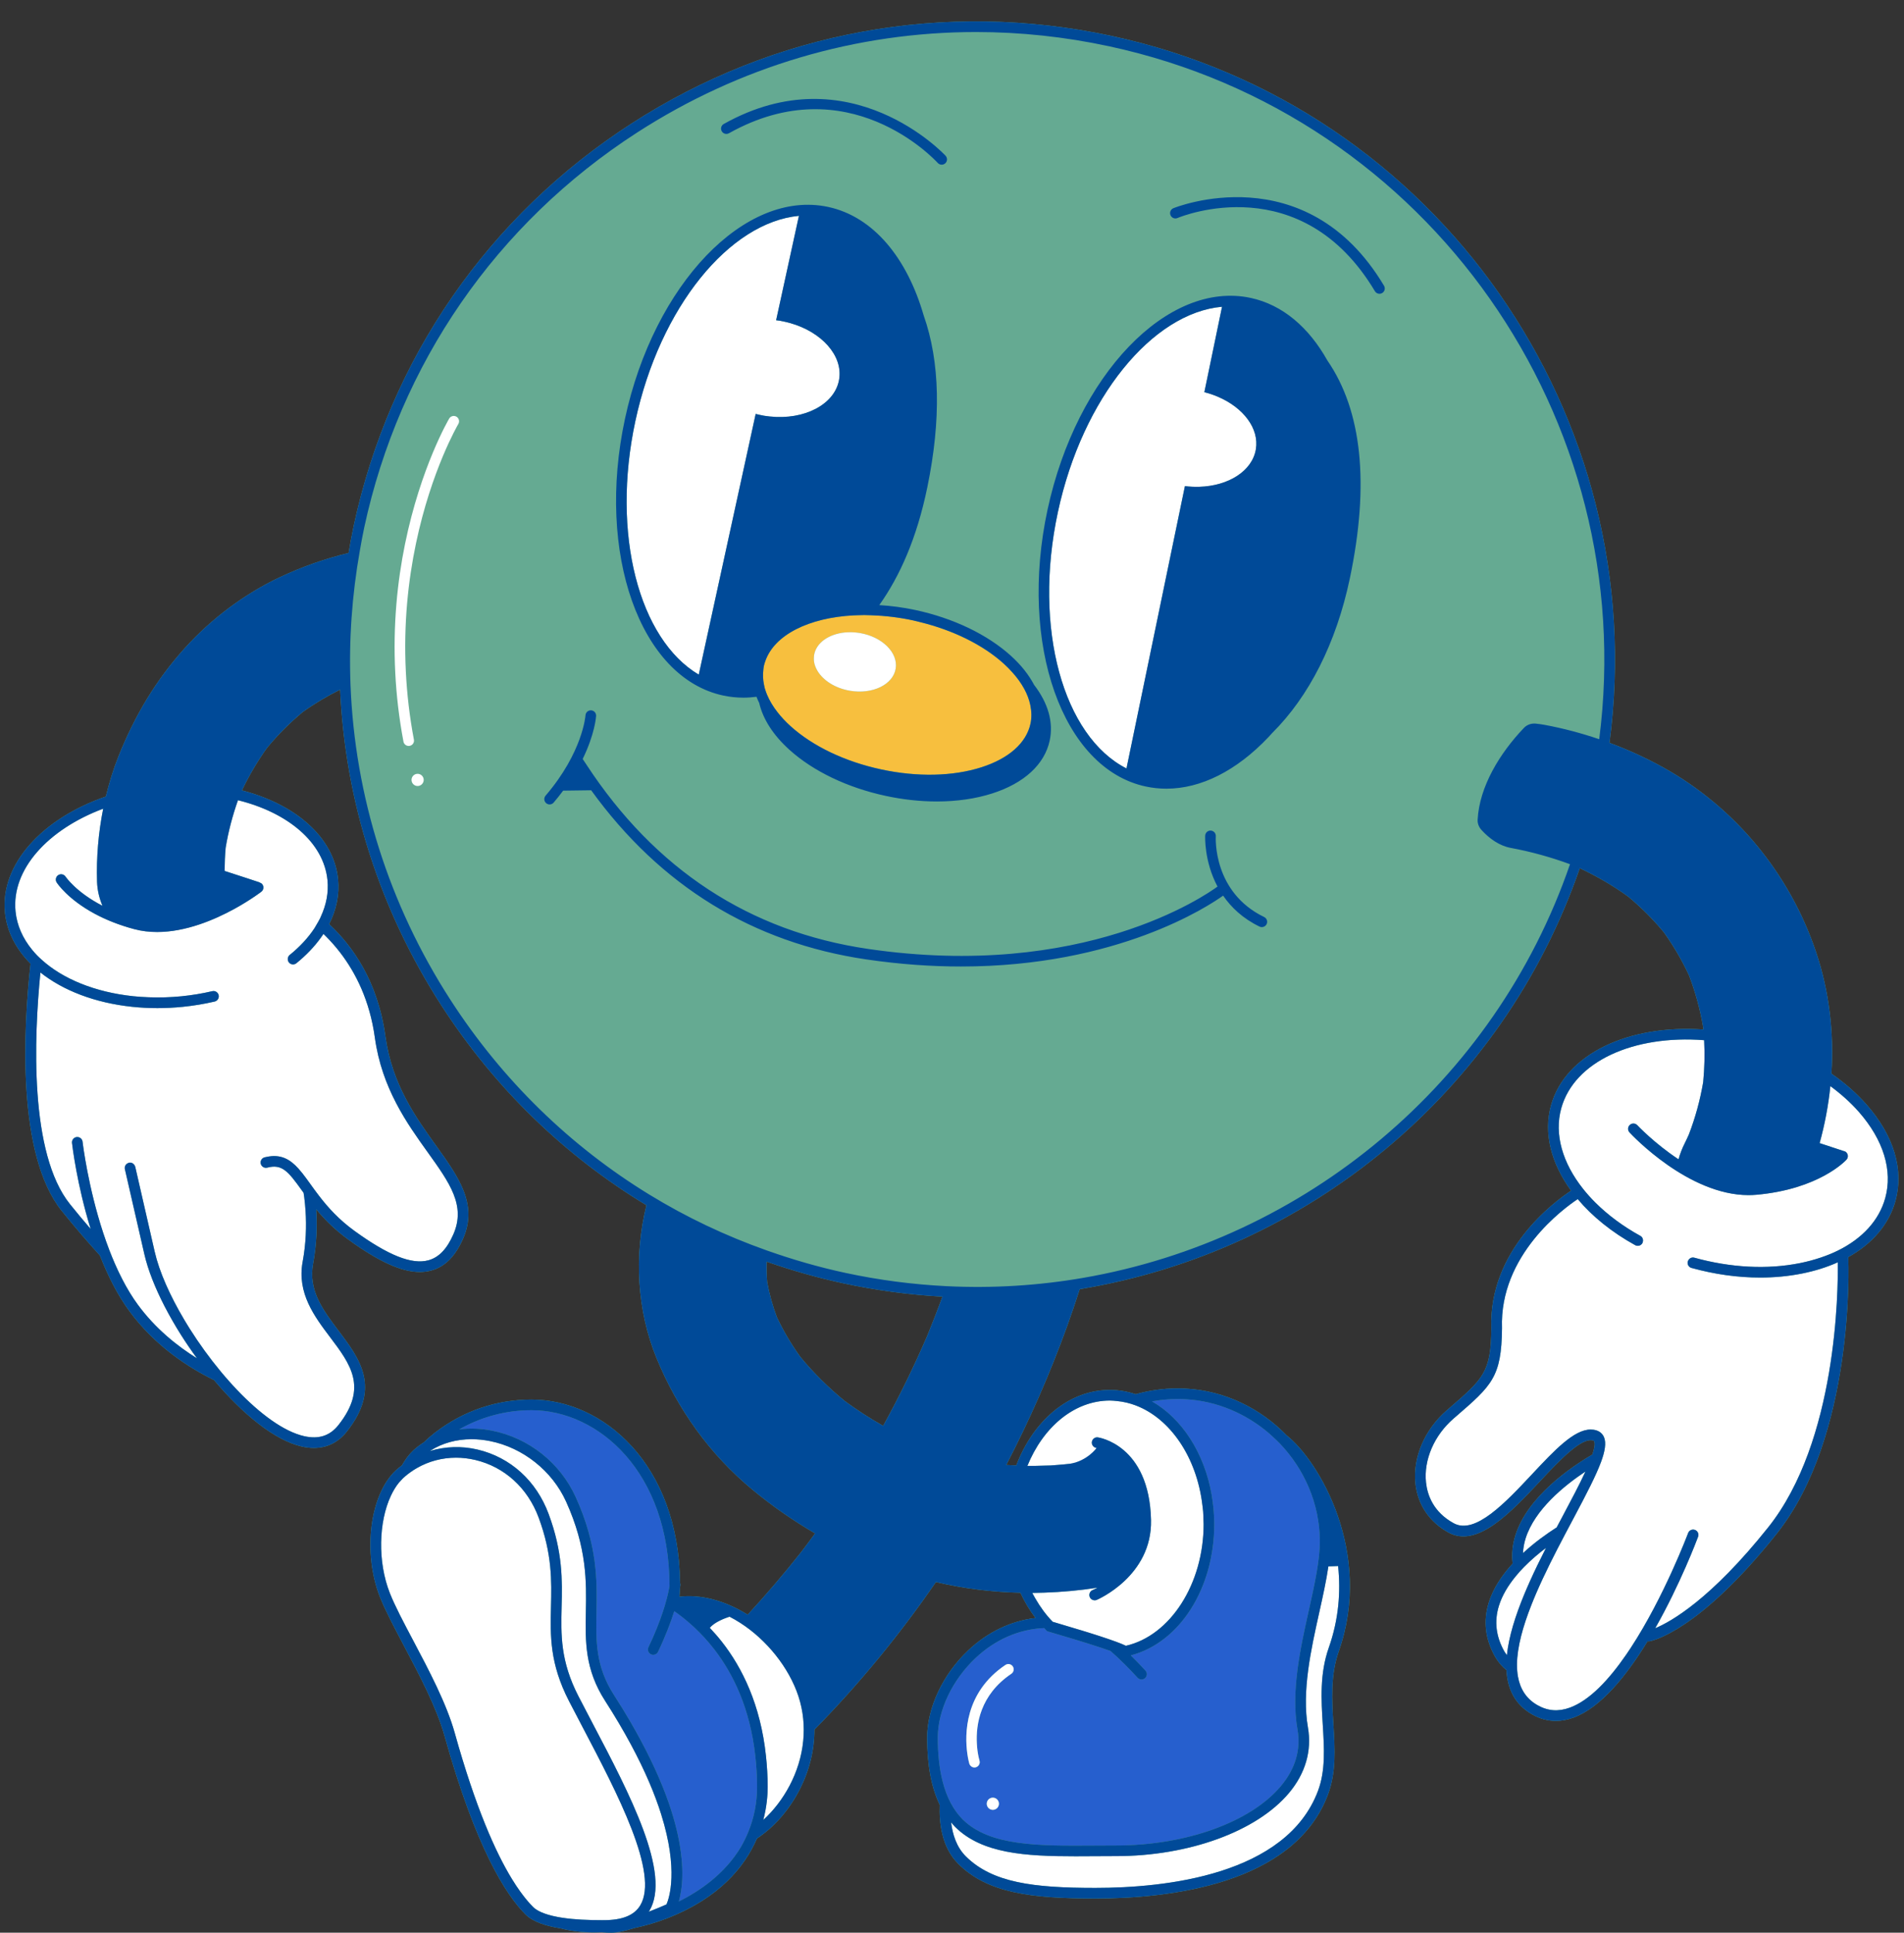
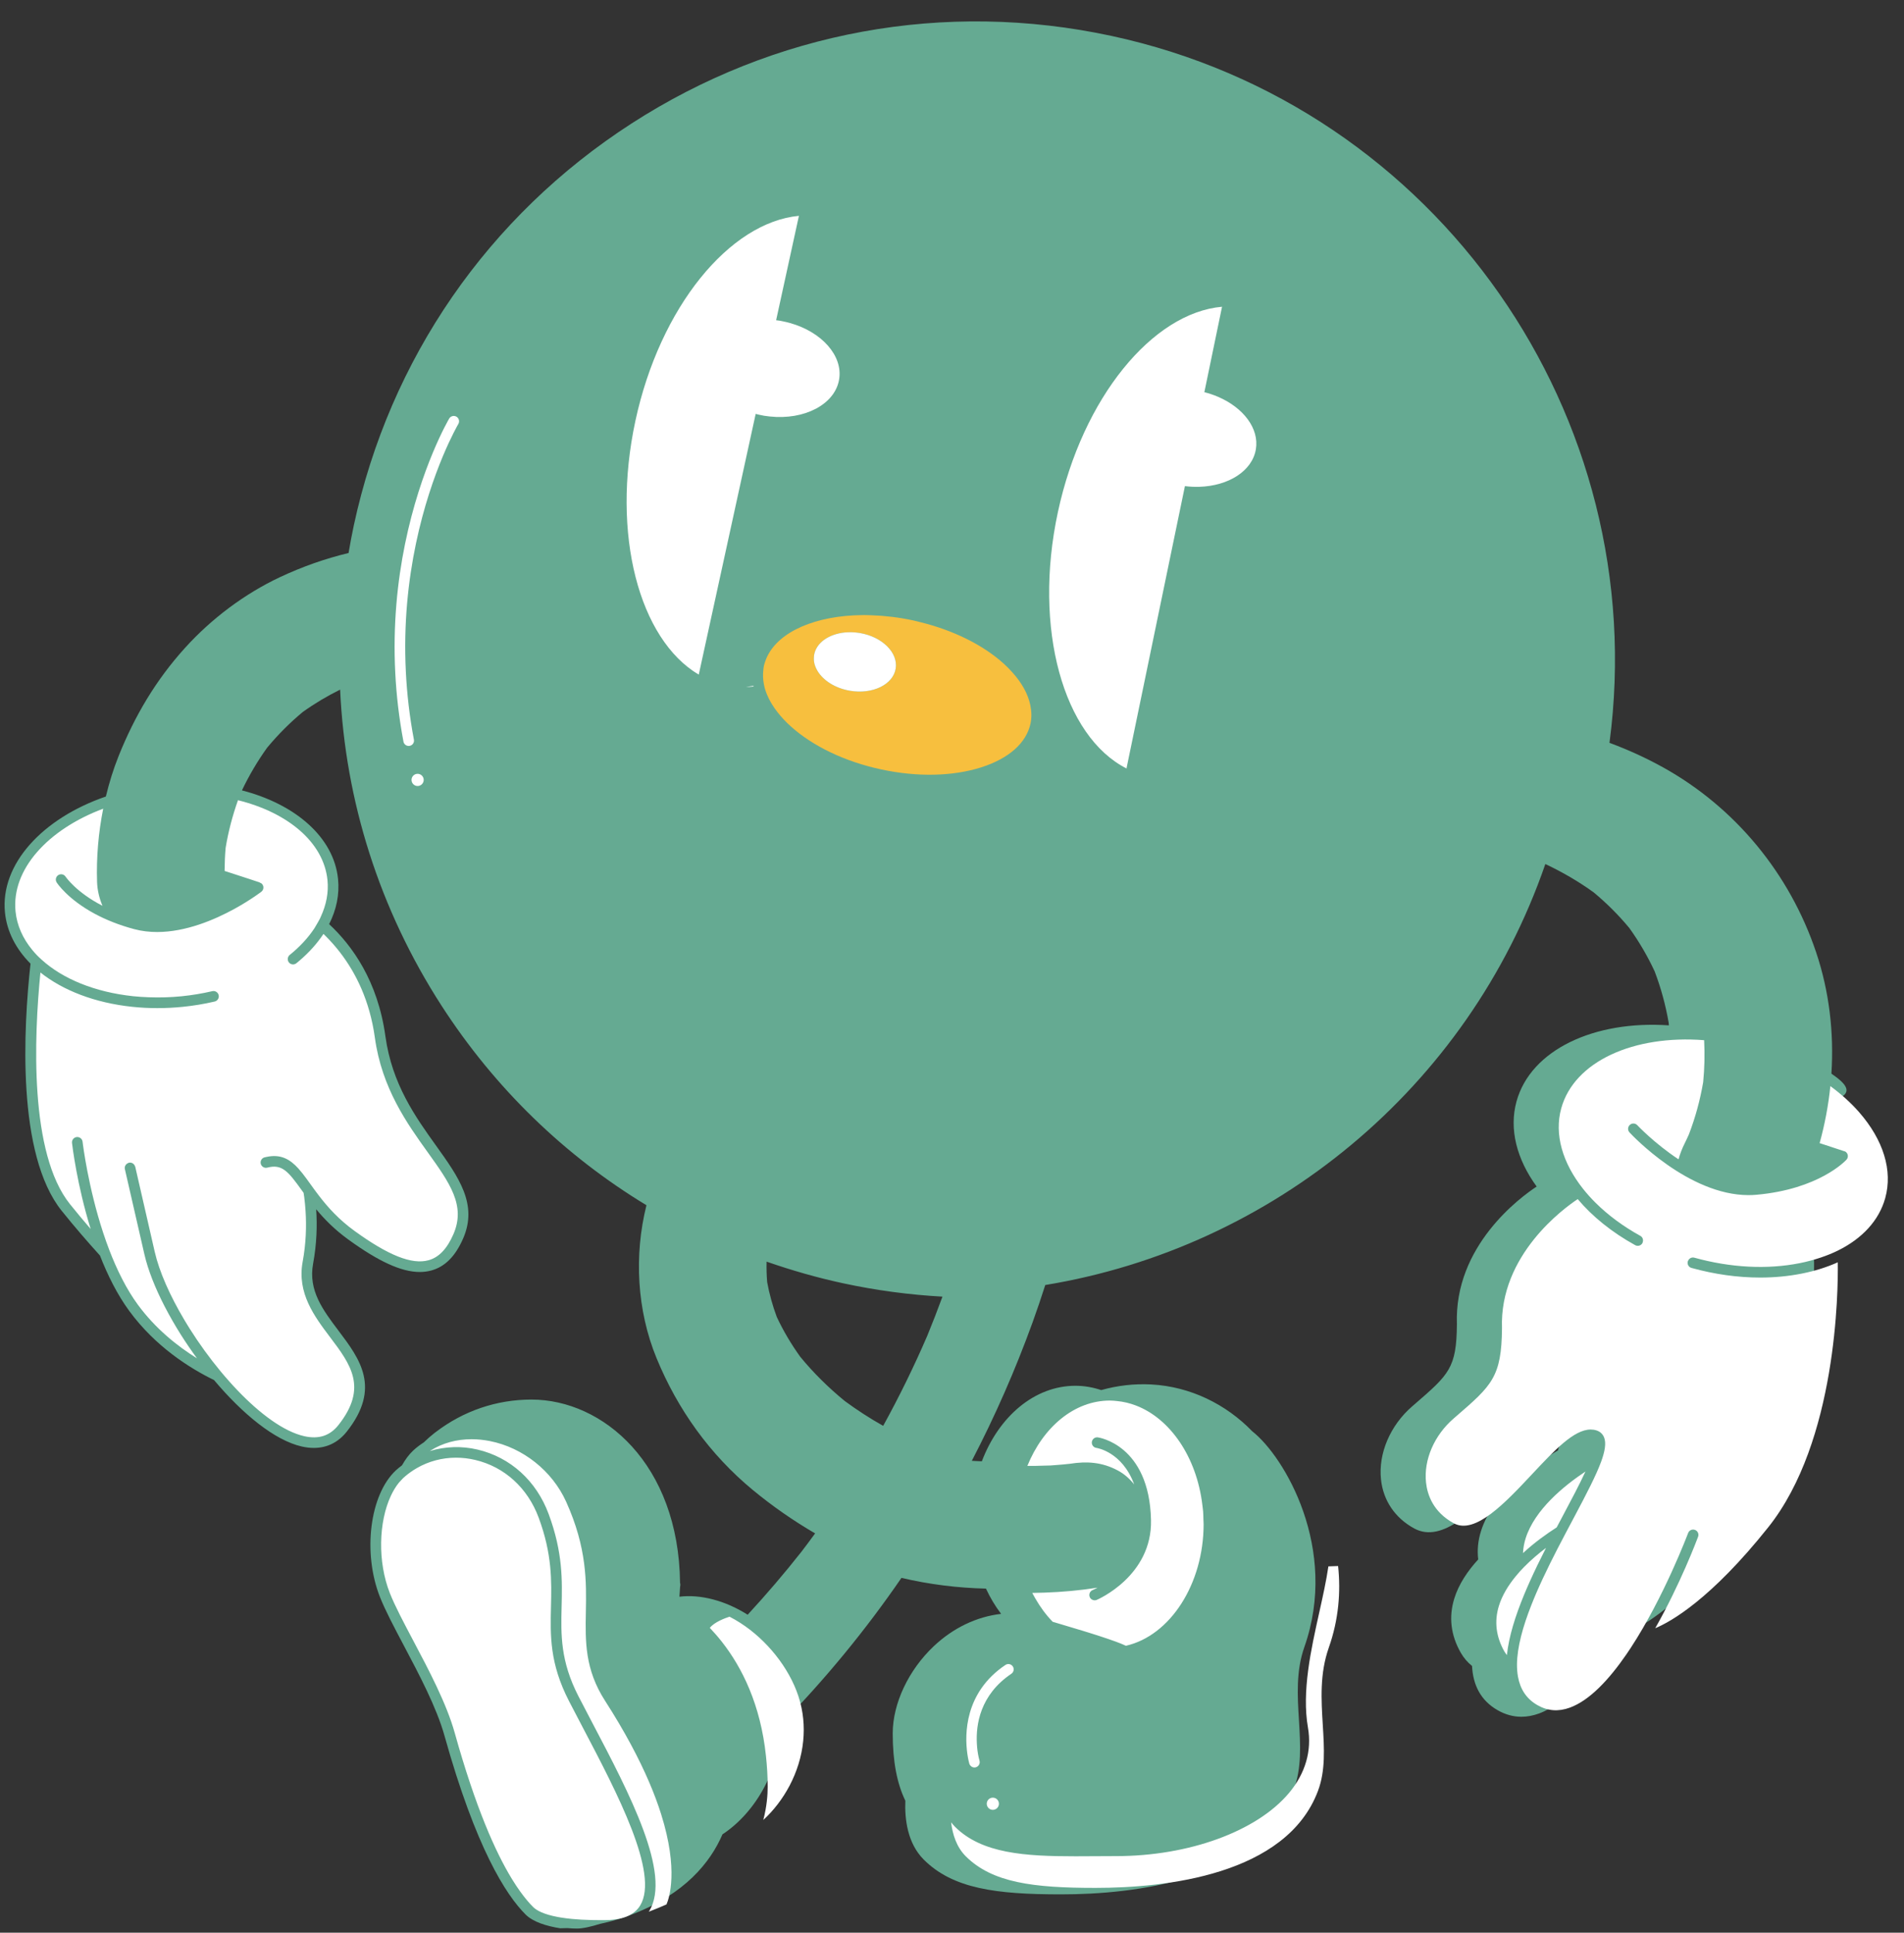
<svg xmlns="http://www.w3.org/2000/svg" fill="#004a98" height="505.6" id="Layer_1" preserveAspectRatio="xMidYMid meet" version="1.1" viewBox="-1.2 -5.6 498.3 505.6" width="498.3" x="0" xml:space="preserve" y="0" zoomAndPan="magnify">
  <rect x="-1.2" y="-5.6" width="498.3" height="505.6" fill="#333333" stroke="none" />
  <g>
    <g id="change1_1">
-       <path d="M478.103,275.266c0.694-10.701-0.556-21.515-4.02-31.802 c-6.899-20.487-21.103-37.814-40.048-48.326c-4.48-2.485-9.183-4.621-14.015-6.411 c11.284-85.258-44.836-166.531-130.349-184.936c-43.584-9.378-88.208-1.225-125.654,22.958 C126.567,50.934,100.777,88.253,91.398,131.834c-0.518,2.407-0.961,4.817-1.373,7.229 c-6.12,1.477-12.076,3.562-17.946,6.317c-9.274,4.352-17.946,10.878-24.822,18.467 c-7.647,8.44-13.166,17.766-17.393,28.279c-1.38,3.432-2.483,7.005-3.36,10.644 c-16.562,5.683-27.675,17.69-26.405,30.342c0.503,5.008,2.884,9.564,6.687,13.385 c-1.847,16.732-3.699,49.917,8.183,64.681c3.416,4.244,6.787,8.137,9.987,11.666 c2.02,5.165,4.545,10.248,7.689,14.525c6.838,9.3,15.755,14.927,22.173,18.062 c7.413,8.805,15.833,15.769,22.981,17.384c1.082,0.244,2.126,0.366,3.127,0.366 c3.45,0,6.392-1.441,8.621-4.256c9.103-11.494,3.392-19.061-2.131-26.381 c-4.095-5.425-7.964-10.552-6.678-17.533c0.966-5.243,1.098-10.051,0.812-14.265 c2.137,2.575,4.787,5.298,8.409,7.921c7.97,5.771,13.904,8.489,18.698,8.489 c1.055,0,2.055-0.132,3.009-0.391c3.573-0.972,6.298-3.703,8.331-8.35 c3.926-8.973-1.158-16.061-7.045-24.27c-5.417-7.551-11.557-16.112-13.288-28.668 c-1.994-14.455-8.708-23.729-14.728-29.318c1.924-3.794,2.738-7.792,2.335-11.804 c-1.1-10.951-11.2-19.588-25.154-23.187c1.871-3.909,4.06-7.642,6.594-11.165 c2.822-3.405,5.937-6.53,9.341-9.354c3.094-2.215,6.358-4.153,9.762-5.841 c1.325,29.135,10.299,57.528,26.541,82.68c13.944,21.59,32.272,39.276,53.63,52.205 c-3.281,13.1-2.497,27.503,2.639,39.997c5.504,13.388,13.959,25.208,25.16,34.465 c5.175,4.277,10.632,8.058,16.341,11.388c-1.168,1.614-2.371,3.203-3.576,4.792 c-4.476,5.678-9.175,11.169-14.073,16.48c-5.877-3.703-12.304-5.385-17.863-4.714 c0.017-0.363,0.045-0.737,0.078-1.09c0.044-0.462,0.071-0.91,0.086-1.348 c0.05-0.334,0.073-0.542,0.077-0.584c0.02-0.204-0.011-0.399-0.074-0.581 c-0.356-31.158-20.198-47.966-38.889-47.966c-9.128,0-17.807,2.954-25.114,8.549l-0.249,0.185 c-1.023,0.797-1.94,1.614-2.792,2.448c-0.983,0.643-1.932,1.338-2.797,2.148 c-1.123,1.05-2.088,2.377-2.931,3.871c-0.554,0.428-1.11,0.853-1.625,1.335 c-6.817,6.373-8.715,21.535-4.146,33.109c1.384,3.506,3.756,7.988,6.267,12.734 c4.016,7.588,8.566,16.189,10.631,23.582c8.176,29.275,16.045,41.575,21.207,46.737 c1.974,1.974,5.468,3.037,9.058,3.611c2.727,0.706,5.764,1.085,9.012,1.085 c0.62,0,1.251-0.021,1.884-0.047c0.819,0.073,1.651,0.122,2.508,0.122 c1.569,0,3.772-0.521,6.043-1.226c2.843-0.606,5.715-1.44,8.542-2.539 c13.675-5.312,20.321-13.502,23.505-20.885c4.354-2.856,8.284-7.239,11.045-12.53 c2.673-5.123,4.016-10.571,4-15.944c11.755-11.981,22.371-24.9,31.797-38.615 c7.282,1.712,14.681,2.633,22.115,2.806c1.106,2.378,2.428,4.597,3.967,6.607 c-6.386,0.736-12.507,3.637-17.611,8.446c-6.636,6.255-10.759,15.007-10.759,22.841 c0,7.265,1.106,13.064,3.304,17.594c-0.195,4.753,0.52,11.105,4.817,15.401 c7.609,7.609,18.918,9.098,35.883,9.098c18.931,0,52.013-3.533,60.884-27.191 c2.195-5.851,1.82-11.956,1.423-18.419c-0.388-6.306-0.788-12.827,1.423-19.098 c9.061-25.703-5.221-49.833-13.639-56.431c-6.836-7.059-16.162-11.703-26.415-12.253 c-4.507-0.24-8.912,0.289-13.108,1.469c-2.16-0.709-4.409-1.127-6.738-1.127 c-10.767,0-20.071,8.081-24.511,19.758c-0.874-0.042-1.748-0.063-2.622-0.129 c6.075-11.671,11.391-23.768,15.907-36.228c1.171-3.23,2.261-6.488,3.315-9.758 c59.378-9.744,110.58-51.348,130.876-110.13c4.448,2.094,8.696,4.555,12.682,7.44 c3.387,2.816,6.496,5.92,9.307,9.31c2.559,3.57,4.769,7.352,6.621,11.333 c1.66,4.364,2.881,8.857,3.67,13.457c0.022,0.221,0.03,0.443,0.049,0.664 c-19.497-1.351-36.128,6.37-39.868,19.874c-2.005,7.239,0.043,15.134,5.269,22.289 c-4.285,2.817-21.629,15.515-20.876,36.023c-0.105,11.454-2.005,13.096-11.139,20.99l-0.552,0.478 c-5.771,4.993-8.904,12.327-8.176,19.141c0.59,5.52,3.672,10.069,8.68,12.805 c7.484,4.093,16.218-5.21,23.916-13.419c5.103-5.445,10.896-11.611,13.929-10.657 c0.183,0.058,0.225,0.127,0.264,0.225c0.266,0.65,0.051,1.865-0.474,3.438 c-5.687,3.325-16.925,10.976-20.131,21.074c-0.795,2.499-1.034,4.988-0.741,7.448 c-2.752,3.015-5.091,6.452-6.26,10.237c-1.489,4.819-0.92,9.581,1.688,14.156 c0.792,1.39,1.793,2.535,2.956,3.479c0.26,4.929,2.2,9.003,6.711,11.579 c1.994,1.137,4.069,1.708,6.204,1.708c1.501,0,3.031-0.281,4.585-0.844 c7.166-2.599,13.929-10.989,19.424-20.001c0.168,0.034,0.346,0.043,0.525,0.011 c0.512-0.087,12.778-2.436,33.232-28.087c20.447-25.644,18.85-70.485,18.772-72.383 c-0-0.011-0.006-0.02-0.006-0.03c6.324-3.51,10.656-8.563,12.355-14.699 c2.251-8.127-0.409-17.046-7.49-25.114C484.751,280.447,481.621,277.703,478.103,275.266z M219.885,360.908c-4.254-3.483-8.175-7.338-11.664-11.589c-2.359-3.289-4.425-6.764-6.139-10.43 c-1.095-2.954-1.938-5.984-2.505-9.083c-0.149-1.786-0.196-3.573-0.153-5.36 c6.507,2.263,13.173,4.186,20.015,5.659c8.706,1.873,17.396,3.022,26.017,3.497 c-1.26,3.441-2.589,6.857-3.981,10.25c-3.471,8.039-7.321,15.898-11.537,23.553 C226.46,365.449,223.106,363.279,219.885,360.908z" fill="#65aa92" />
+       <path d="M478.103,275.266c0.694-10.701-0.556-21.515-4.02-31.802 c-6.899-20.487-21.103-37.814-40.048-48.326c-4.48-2.485-9.183-4.621-14.015-6.411 c11.284-85.258-44.836-166.531-130.349-184.936c-43.584-9.378-88.208-1.225-125.654,22.958 C126.567,50.934,100.777,88.253,91.398,131.834c-0.518,2.407-0.961,4.817-1.373,7.229 c-6.12,1.477-12.076,3.562-17.946,6.317c-9.274,4.352-17.946,10.878-24.822,18.467 c-7.647,8.44-13.166,17.766-17.393,28.279c-1.38,3.432-2.483,7.005-3.36,10.644 c-16.562,5.683-27.675,17.69-26.405,30.342c0.503,5.008,2.884,9.564,6.687,13.385 c-1.847,16.732-3.699,49.917,8.183,64.681c3.416,4.244,6.787,8.137,9.987,11.666 c2.02,5.165,4.545,10.248,7.689,14.525c6.838,9.3,15.755,14.927,22.173,18.062 c7.413,8.805,15.833,15.769,22.981,17.384c1.082,0.244,2.126,0.366,3.127,0.366 c3.45,0,6.392-1.441,8.621-4.256c9.103-11.494,3.392-19.061-2.131-26.381 c-4.095-5.425-7.964-10.552-6.678-17.533c0.966-5.243,1.098-10.051,0.812-14.265 c2.137,2.575,4.787,5.298,8.409,7.921c7.97,5.771,13.904,8.489,18.698,8.489 c1.055,0,2.055-0.132,3.009-0.391c3.573-0.972,6.298-3.703,8.331-8.35 c3.926-8.973-1.158-16.061-7.045-24.27c-5.417-7.551-11.557-16.112-13.288-28.668 c-1.994-14.455-8.708-23.729-14.728-29.318c1.924-3.794,2.738-7.792,2.335-11.804 c-1.1-10.951-11.2-19.588-25.154-23.187c1.871-3.909,4.06-7.642,6.594-11.165 c2.822-3.405,5.937-6.53,9.341-9.354c3.094-2.215,6.358-4.153,9.762-5.841 c1.325,29.135,10.299,57.528,26.541,82.68c13.944,21.59,32.272,39.276,53.63,52.205 c-3.281,13.1-2.497,27.503,2.639,39.997c5.504,13.388,13.959,25.208,25.16,34.465 c5.175,4.277,10.632,8.058,16.341,11.388c-1.168,1.614-2.371,3.203-3.576,4.792 c-4.476,5.678-9.175,11.169-14.073,16.48c-5.877-3.703-12.304-5.385-17.863-4.714 c0.017-0.363,0.045-0.737,0.078-1.09c0.044-0.462,0.071-0.91,0.086-1.348 c0.05-0.334,0.073-0.542,0.077-0.584c0.02-0.204-0.011-0.399-0.074-0.581 c-0.356-31.158-20.198-47.966-38.889-47.966c-9.128,0-17.807,2.954-25.114,8.549l-0.249,0.185 c-1.023,0.797-1.94,1.614-2.792,2.448c-0.983,0.643-1.932,1.338-2.797,2.148 c-1.123,1.05-2.088,2.377-2.931,3.871c-0.554,0.428-1.11,0.853-1.625,1.335 c-6.817,6.373-8.715,21.535-4.146,33.109c1.384,3.506,3.756,7.988,6.267,12.734 c4.016,7.588,8.566,16.189,10.631,23.582c8.176,29.275,16.045,41.575,21.207,46.737 c1.974,1.974,5.468,3.037,9.058,3.611c0.62,0,1.251-0.021,1.884-0.047c0.819,0.073,1.651,0.122,2.508,0.122 c1.569,0,3.772-0.521,6.043-1.226c2.843-0.606,5.715-1.44,8.542-2.539 c13.675-5.312,20.321-13.502,23.505-20.885c4.354-2.856,8.284-7.239,11.045-12.53 c2.673-5.123,4.016-10.571,4-15.944c11.755-11.981,22.371-24.9,31.797-38.615 c7.282,1.712,14.681,2.633,22.115,2.806c1.106,2.378,2.428,4.597,3.967,6.607 c-6.386,0.736-12.507,3.637-17.611,8.446c-6.636,6.255-10.759,15.007-10.759,22.841 c0,7.265,1.106,13.064,3.304,17.594c-0.195,4.753,0.52,11.105,4.817,15.401 c7.609,7.609,18.918,9.098,35.883,9.098c18.931,0,52.013-3.533,60.884-27.191 c2.195-5.851,1.82-11.956,1.423-18.419c-0.388-6.306-0.788-12.827,1.423-19.098 c9.061-25.703-5.221-49.833-13.639-56.431c-6.836-7.059-16.162-11.703-26.415-12.253 c-4.507-0.24-8.912,0.289-13.108,1.469c-2.16-0.709-4.409-1.127-6.738-1.127 c-10.767,0-20.071,8.081-24.511,19.758c-0.874-0.042-1.748-0.063-2.622-0.129 c6.075-11.671,11.391-23.768,15.907-36.228c1.171-3.23,2.261-6.488,3.315-9.758 c59.378-9.744,110.58-51.348,130.876-110.13c4.448,2.094,8.696,4.555,12.682,7.44 c3.387,2.816,6.496,5.92,9.307,9.31c2.559,3.57,4.769,7.352,6.621,11.333 c1.66,4.364,2.881,8.857,3.67,13.457c0.022,0.221,0.03,0.443,0.049,0.664 c-19.497-1.351-36.128,6.37-39.868,19.874c-2.005,7.239,0.043,15.134,5.269,22.289 c-4.285,2.817-21.629,15.515-20.876,36.023c-0.105,11.454-2.005,13.096-11.139,20.99l-0.552,0.478 c-5.771,4.993-8.904,12.327-8.176,19.141c0.59,5.52,3.672,10.069,8.68,12.805 c7.484,4.093,16.218-5.21,23.916-13.419c5.103-5.445,10.896-11.611,13.929-10.657 c0.183,0.058,0.225,0.127,0.264,0.225c0.266,0.65,0.051,1.865-0.474,3.438 c-5.687,3.325-16.925,10.976-20.131,21.074c-0.795,2.499-1.034,4.988-0.741,7.448 c-2.752,3.015-5.091,6.452-6.26,10.237c-1.489,4.819-0.92,9.581,1.688,14.156 c0.792,1.39,1.793,2.535,2.956,3.479c0.26,4.929,2.2,9.003,6.711,11.579 c1.994,1.137,4.069,1.708,6.204,1.708c1.501,0,3.031-0.281,4.585-0.844 c7.166-2.599,13.929-10.989,19.424-20.001c0.168,0.034,0.346,0.043,0.525,0.011 c0.512-0.087,12.778-2.436,33.232-28.087c20.447-25.644,18.85-70.485,18.772-72.383 c-0-0.011-0.006-0.02-0.006-0.03c6.324-3.51,10.656-8.563,12.355-14.699 c2.251-8.127-0.409-17.046-7.49-25.114C484.751,280.447,481.621,277.703,478.103,275.266z M219.885,360.908c-4.254-3.483-8.175-7.338-11.664-11.589c-2.359-3.289-4.425-6.764-6.139-10.43 c-1.095-2.954-1.938-5.984-2.505-9.083c-0.149-1.786-0.196-3.573-0.153-5.36 c6.507,2.263,13.173,4.186,20.015,5.659c8.706,1.873,17.396,3.022,26.017,3.497 c-1.26,3.441-2.589,6.857-3.981,10.25c-3.471,8.039-7.321,15.898-11.537,23.553 C226.46,365.449,223.106,363.279,219.885,360.908z" fill="#65aa92" />
    </g>
    <g id="change2_1">
-       <path d="M332.06,370.402c-0.34-0.315-0.671-0.638-1.022-0.941 c-6.049-5.217-13.722-8.573-22.054-9.02c-2.959-0.16-5.867,0.059-8.701,0.565 c7.826,4.453,13.723,13.492,15.629,24.461c0.1,0.578,0.178,1.164,0.256,1.752 c0.079,0.597,0.159,1.193,0.214,1.799c0.123,1.349,0.203,2.715,0.203,4.106 c0,16.854-9.115,31.023-21.834,34.324c1.193,1.176,2.461,2.488,3.828,3.982 c0.518,0.567,0.478,1.447-0.087,1.967c-0.569,0.516-1.445,0.478-1.967-0.087 c-1.202-1.313-2.312-2.466-3.363-3.516c-1.352-1.351-2.595-2.514-3.724-3.487 c-1.473-0.529-3.273-1.123-5.14-1.715c-0.392-0.124-0.785-0.248-1.18-0.371 c-0.495-0.155-0.988-0.308-1.479-0.459c-0.502-0.154-0.997-0.306-1.483-0.454 c-2.367-0.719-4.497-1.347-5.775-1.723l-1.543-0.456l-0.248-0.248 c-0.18-0.179-0.335-0.387-0.511-0.571c-6.543,0.27-12.808,2.98-17.962,7.837 c-6.097,5.746-9.885,13.723-9.885,20.816c0,4.447,0.442,8.263,1.286,11.549 c0.263,1.025,0.566,1.998,0.913,2.914c0.345,0.912,0.728,1.777,1.156,2.584 c0.879,1.656,1.914,3.117,3.148,4.343c7.082,7.035,19.856,6.948,34.649,6.849 c1.815-0.013,3.662-0.025,5.534-0.025c18.254,0,35.164-6.085,43.078-15.499 c3.826-4.553,5.297-9.56,4.366-14.882c-1.738-9.954,0.768-21.215,2.979-31.149 c1.496-6.722,2.91-13.069,2.876-18.221c-0.065-9.711-4.078-18.724-10.496-25.428 C333.189,371.441,332.622,370.924,332.06,370.402z M254.216,456.716 c-0.134,0.042-0.27,0.062-0.404,0.062c-0.394,0-0.757-0.18-1.018-0.467 c-0.134-0.147-0.249-0.314-0.311-0.518c-0.007-0.022-0.104-0.361-0.228-0.936 c-0.094-0.437-0.201-1.013-0.298-1.708c-0.697-4.995-0.772-15.965,9.969-23.192 c0.643-0.431,1.505-0.259,1.93,0.377c0.429,0.637,0.261,1.501-0.377,1.93 c-8.217,5.528-9.292,13.36-9.026,18.242c0.037,0.672,0.09,1.306,0.163,1.852 c0.093,0.699,0.203,1.268,0.299,1.708c0.111,0.509,0.205,0.841,0.228,0.918 C255.366,455.718,254.952,456.495,254.216,456.716z M258.638,467.857c-0.88,0-1.594-0.714-1.594-1.594 c0-0.88,0.714-1.594,1.594-1.594c0.88,0,1.594,0.714,1.594,1.594 C260.231,467.144,259.518,467.857,258.638,467.857z M196.466,453.737 c0.282,2.556,0.464,5.225,0.464,8.078c0,4.409-0.857,8.246-2.222,11.627 c-0.292,0.724-0.598,1.433-0.937,2.113c-0.336,0.674-0.672,1.348-1.048,1.98 c-4.306,7.225-11.067,11.71-16.265,14.292c0.859-2.97,1.655-8.621-0.265-17.437 c-0.192-0.881-0.413-1.794-0.662-2.739c-0.313-1.187-0.669-2.418-1.081-3.707 c-1.678-5.245-4.237-11.35-8.01-18.369c-0.828-1.54-1.699-3.112-2.648-4.741 c-0.656-1.126-1.34-2.272-2.058-3.44c-0.714-1.163-1.456-2.346-2.233-3.553 c-4.86-7.548-4.736-14.083-4.593-21.653c0.155-8.165,0.33-17.417-5.425-30.119 c-4.067-8.977-12.255-15.485-21.903-17.408c-2.951-0.589-5.849-0.692-8.594-0.337 c5.762-3.276,12.199-5.011,18.906-5.011c17.506,0,36.11,16.12,36.123,45.996 c-0.097,0.614-0.317,1.798-0.766,3.49c-0.138,0.521-0.294,1.08-0.479,1.695 c-0.164,0.543-0.352,1.131-0.557,1.745c-0.831,2.49-2.011,5.536-3.706,9.079 c-0.331,0.692-0.038,1.523,0.655,1.854c0.194,0.092,0.398,0.136,0.599,0.136 c0.519,0,1.017-0.292,1.256-0.791c2.043-4.272,3.372-7.847,4.244-10.638 c0.018,0.013,0.03,0.03,0.049,0.043c1.42,0.985,3.012,2.227,4.667,3.725 c0.198,0.184,0.39,0.36,0.585,0.538c1.722,1.613,3.499,3.513,5.222,5.748 C190.68,432.285,195.093,441.312,196.466,453.737z" fill="#265fce" />
-     </g>
+       </g>
    <g id="change3_1">
      <path d="M263.747,170.288c-0.695-0.771-1.437-1.537-2.271-2.289 c-5.444-4.909-13.162-8.713-21.864-10.852c-0.607-0.149-1.205-0.313-1.821-0.445 c-3.724-0.802-7.375-1.227-10.873-1.346c-0.083-0.003-0.165-0.004-0.248-0.007 c-0.541-0.016-1.089-0.044-1.622-0.045c-0.016,0-0.033-0.001-0.05-0.001 c-0.134,0-0.264,0.008-0.397,0.009c-0.426,0.003-0.847,0.017-1.267,0.03 c-0.382,0.012-0.766,0.02-1.143,0.04c-11.666,0.615-20.776,5.07-23.136,12.071 c-0.136,0.402-0.265,0.807-0.355,1.227c-0.071,0.328-0.085,0.664-0.125,0.996 c-0.073,0.599-0.099,1.202-0.076,1.812c0.022,0.583,0.084,1.169,0.193,1.759 c0.018,0.097,0.041,0.194,0.061,0.29c0.057,0.275,0.097,0.55,0.173,0.826 c0.047,0.171,0.107,0.342,0.161,0.514c0.136,0.432,0.296,0.864,0.477,1.296 c0.645,1.542,1.568,3.083,2.768,4.604c0.962,1.22,2.081,2.427,3.387,3.605 c5.822,5.252,14.234,9.264,23.684,11.297c9.449,2.034,18.766,1.836,26.235-0.553 c7.202-2.306,11.767-6.363,12.856-11.424c0.338-1.57,0.291-3.192-0.046-4.831 C267.858,176.011,266.279,173.099,263.747,170.288z M233.207,169.334 c-0.699,4.172-6.044,6.754-11.939,5.767c-3.881-0.65-7.021-2.688-8.522-5.193 c-0.236-0.393-0.435-0.797-0.585-1.21c-0.071-0.193-0.137-0.387-0.188-0.584 c-0.075-0.288-0.125-0.58-0.155-0.873c-0.035-0.343-0.03-0.688-0.001-1.034 c0.013-0.149,0.018-0.299,0.043-0.448c0.131-0.78,0.424-1.504,0.853-2.16 c0.889-1.361,2.366-2.422,4.184-3.077c0.019-0.007,0.04-0.013,0.059-0.02 c0.844-0.299,1.757-0.512,2.724-0.624c0.216-0.025,0.436-0.043,0.656-0.058 c0.39-0.026,0.786-0.04,1.189-0.034c0.015,0,0.03-0.001,0.045-0.001 c0.43,0.008,0.866,0.039,1.306,0.085c0.108,0.012,0.218,0.029,0.326,0.043 c0.199,0.025,0.396,0.044,0.596,0.078C229.694,160.979,233.906,165.162,233.207,169.334z" fill="#f7bf3e" />
    </g>
    <g id="change4_1">
      <path d="M348.998,404.075c0.71,6.691,0.173,13.949-2.435,21.349 c-2.399,6.802-1.981,13.609-1.577,20.192c0.377,6.159,0.735,11.975-1.251,17.271 c-8.283,22.089-40.07,25.387-58.28,25.387c-16.235,0-26.988-1.355-33.916-8.283 c-2.396-2.396-3.44-5.686-3.822-8.867c0.348,0.407,0.682,0.829,1.059,1.203 c7.01,6.963,18.274,7.68,31.486,7.68c1.684,0,3.399-0.013,5.141-0.024 c1.809-0.013,3.649-0.025,5.516-0.025c19.042,0,36.787-6.472,45.207-16.49 c4.317-5.138,6.039-11.068,4.978-17.151c-1.644-9.411,0.799-20.385,2.954-30.066 c0.94-4.224,1.844-8.301,2.397-12.087L348.998,404.075z M192.532,418.945 c-0.919-0.589-1.853-1.134-2.805-1.616c-1.113,0.358-3.969,1.395-5.161,2.923 c1.057,1.112,2.117,2.315,3.161,3.644c5.313,6.768,10.126,16.465,11.537,29.894 c0.268,2.55,0.447,5.198,0.447,8.025c0,2.139-0.227,5.202-1.145,8.69 c5.266-4.801,9.634-12.303,10.447-20.725c0.363-3.758,0.044-7.693-1.264-11.664 C205.289,430.644,199.445,423.375,192.532,418.945z M163.88,450.694 c-1.905-3.537-4.117-7.309-6.717-11.346c-5.319-8.259-5.182-15.523-5.036-23.212 c0.148-7.87,0.317-16.791-5.177-28.918c-3.643-8.04-11.274-14.107-19.914-15.829 c-1.637-0.326-3.254-0.487-4.829-0.487c-3.947,0-7.624,1.016-10.7,2.949 c-0.073,0.046-0.141,0.099-0.214,0.146c0.03-0.009,0.06-0.02,0.091-0.029 c3.931-1.172,8.199-1.349,12.416-0.354c8.593,2.03,15.365,8.165,18.583,16.836 c3.738,10.074,3.564,17.319,3.395,24.328c-0.174,7.264-0.339,14.123,4.405,23.348 c1.169,2.273,2.412,4.64,3.684,7.061c9.712,18.48,20.718,39.427,14.866,49.113 c-0.046,0.077-0.107,0.141-0.155,0.217c1.842-0.71,3.518-1.417,4.651-1.921 c0.704-1.619,3.2-8.98-1.4-23.595C170.203,463.831,167.677,457.747,163.88,450.694z M147.71,439.397c-5.068-9.853-4.895-17.059-4.712-24.686c0.162-6.746,0.329-13.721-3.222-23.294 c-2.887-7.781-8.943-13.285-16.614-15.096c-1.674-0.395-3.359-0.589-5.021-0.589 c-3.643,0-7.167,0.948-10.244,2.719c-0.591,0.34-1.165,0.709-1.719,1.11 c-0.217,0.157-0.435,0.313-0.646,0.48c-0.427,0.337-0.848,0.684-1.249,1.058 c-0.204,0.191-0.39,0.415-0.584,0.625c-0.168,0.182-0.344,0.35-0.504,0.546 c-0.807,0.987-1.502,2.16-2.107,3.45c-3.182,6.796-3.505,17.223-0.263,25.433 c1.327,3.363,3.664,7.78,6.137,12.454c4.082,7.713,8.707,16.456,10.851,24.134 c5.43,19.443,10.646,31.158,14.98,38.234c0.762,1.244,1.495,2.341,2.199,3.314 c1.201,1.66,2.315,2.97,3.317,3.972c0.921,0.921,2.772,1.927,6.412,2.615 c0.275,0.052,0.562,0.102,0.858,0.15c0.877,0.143,1.847,0.268,2.921,0.372 c1.536,0.148,3.289,0.249,5.277,0.293c0.809,0.018,1.644,0.029,2.534,0.027l0.513-0.002 c4.843,0,7.96-1.262,9.528-3.857c5.041-8.343-6.042-29.434-14.947-46.383 C150.131,444.051,148.884,441.678,147.71,439.397z M68.039,297.163 c0.161-0.042,0.312-0.066,0.468-0.1c3.74-0.823,6.171,0.58,8.376,3.015 c0.716,0.79,1.41,1.691,2.118,2.654c0.337,0.459,0.676,0.928,1.024,1.412 c0.239,0.333,0.491,0.68,0.742,1.027c0.06,0.083,0.116,0.162,0.177,0.245 c0.212,0.291,0.436,0.59,0.659,0.889c0.274,0.369,0.557,0.74,0.851,1.12 c2.228,2.878,5.04,6.023,9.138,8.991c8.856,6.414,15.004,8.857,19.345,7.667 c2.709-0.737,4.84-2.955,6.514-6.782c3.291-7.522-0.924-13.399-6.758-21.532 c-5.327-7.428-11.957-16.671-13.784-29.911c-1.339-9.712-5.01-16.97-9.07-22.252 c-1.177-1.531-2.385-2.889-3.58-4.099c-0.268-0.271-0.534-0.535-0.8-0.791 c-0.219,0.333-0.456,0.661-0.692,0.99c-1.693,2.352-3.828,4.597-6.4,6.677 c-0.595,0.484-1.473,0.391-1.956-0.206c-0.128-0.158-0.21-0.336-0.258-0.52 c-0.135-0.513,0.025-1.08,0.465-1.436c2.692-2.179,4.861-4.538,6.485-7.004 c0.089-0.135,0.154-0.274,0.239-0.409c0.179-0.284,0.337-0.571,0.502-0.858 c0.075-0.131,0.157-0.261,0.229-0.393c0.169-0.307,0.349-0.611,0.501-0.921 c0.063-0.129,0.107-0.261,0.167-0.391c1.456-3.128,2.09-6.373,1.764-9.613 c-0.995-9.895-10.393-17.672-23.421-20.894c-1.434,4.048-2.528,8.196-3.228,12.441 c-0.185,2.016-0.257,4.038-0.274,6.062c4.431,1.413,9.188,3.004,9.188,3.004 s-0.014,0.02-0.02,0.027c0.267,0.082,0.519,0.22,0.702,0.459 c0.466,0.61,0.35,1.483-0.259,1.95c-0.126,0.096-0.759,0.572-1.772,1.261 c-0.661,0.449-1.491,0.991-2.462,1.587c-0.84,0.516-1.771,1.066-2.806,1.634 c-5.231,2.87-12.724,6.054-20.228,6.054c-1.998,0-3.996-0.226-5.953-0.742 c-2.056-0.543-3.91-1.167-5.61-1.833c-0.894-0.35-1.733-0.713-2.534-1.084 c-0.788-0.365-1.53-0.737-2.231-1.114c-7.042-3.788-9.81-7.957-9.965-8.198 c-0.414-0.646-0.225-1.507,0.422-1.921c0.644-0.412,1.503-0.226,1.919,0.418 c0.053,0.08,2.753,4.069,9.651,7.613c-0.848-1.987-1.351-4.121-1.419-6.281 c-0.201-6.338,0.346-12.81,1.603-19.123c-14.48,5.423-24.042,15.902-22.94,26.88 c0.367,3.656,1.893,7.049,4.349,10.041c0.393,0.478,0.806,0.948,1.246,1.405 c0.4,0.415,0.834,0.813,1.271,1.209c5.49,4.976,13.877,8.459,23.949,9.524 c1.34,0.142,2.699,0.22,4.066,0.271c2.826,0.104,5.696,0.029,8.579-0.26 c2.717-0.273,5.419-0.721,8.028-1.331c0.75-0.179,1.496,0.292,1.671,1.038 c0.175,0.748-0.291,1.496-1.039,1.671c-2.724,0.636-5.545,1.105-8.382,1.389 c-2.215,0.223-4.424,0.333-6.613,0.333c-2.227,0-4.433-0.114-6.603-0.344 c-9.793-1.037-18.111-4.283-24.007-8.973c-1.679,16.89-2.929,47.351,7.756,60.627 c1.818,2.259,3.622,4.412,5.396,6.474c-3.583-11.525-4.806-21.817-4.886-22.513 c-0.087-0.762,0.461-1.452,1.223-1.539c0.787-0.071,1.453,0.462,1.54,1.224 c0.003,0.026,0.035,0.294,0.099,0.768c0.429,3.171,2.322,15.631,6.899,27.566 c0.477,1.245,0.985,2.482,1.522,3.705c0.604,1.375,1.246,2.728,1.93,4.044 c1.211,2.332,2.547,4.55,4.025,6.56c4.616,6.278,10.331,10.826,15.462,14.015 c-1.501-2.052-2.936-4.154-4.273-6.275c-0.737-1.17-1.441-2.345-2.117-3.52 c-0.733-1.273-1.426-2.543-2.078-3.806c-2.486-4.819-4.351-9.512-5.299-13.647l-5.099-22.249 c-0.149-0.651,0.199-1.275,0.779-1.548c0.088-0.041,0.167-0.098,0.266-0.12 c0.694-0.157,1.358,0.242,1.595,0.888c0.02,0.055,0.058,0.099,0.071,0.157l0.03,0.13l5.069,22.119 c1.203,5.25,3.999,11.501,7.703,17.74c0.243,0.409,0.492,0.818,0.743,1.228 c0.249,0.407,0.497,0.813,0.754,1.219c2.419,3.826,5.148,7.596,8.034,11.079 c0.715,0.863,1.441,1.704,2.174,2.528c0.715,0.805,1.435,1.595,2.161,2.356 c5.953,6.237,12.214,10.88,17.552,12.087c3.797,0.858,6.727-0.091,8.955-2.905 c7.768-9.808,3.162-15.911-2.171-22.977c-4.079-5.404-8.701-11.528-7.194-19.713 c0.897-4.866,1.022-9.36,0.763-13.323c-0.041-0.626-0.088-1.239-0.148-1.837 c-0.06-0.606-0.121-1.21-0.197-1.785c-0.051-0.387-0.112-0.751-0.169-1.123 c-0.161-0.223-0.329-0.454-0.485-0.671c-3.564-4.958-5.162-6.932-9.019-5.914 c-0.746,0.19-1.503-0.25-1.699-0.992C66.853,298.119,67.297,297.359,68.039,297.163z M196.008,173.99c-0.013-0.062-0.024-0.124-0.036-0.187c-0.67,0.119-1.326,0.226-1.96,0.315 C194.677,174.102,195.343,174.061,196.008,173.99z M293.653,195.446 c0.006-0.085-0.007-0.168,0.011-0.253l15.244-73.624c0.626,0.078,1.246,0.132,1.861,0.162 c0.638,0.031,1.268,0.039,1.889,0.02c7.635-0.229,13.863-4.112,14.818-9.81 c0.915-5.463-3.296-10.927-9.939-13.753c-0.569-0.242-1.152-0.466-1.755-0.668 c-0.582-0.194-1.176-0.371-1.786-0.524l4.628-22.351c-18.185,1.595-36.515,23.771-42.954,53.694 C269.104,158.834,277.105,187.081,293.653,195.446z M198.381,103.082 c0.13,0.024,0.254,0.057,0.385,0.079c0.488,0.082,0.972,0.138,1.454,0.19 c9.108,0.989,17.096-3.159,18.188-9.678c1.042-6.223-4.566-12.447-12.848-14.768 c-0.588-0.165-1.19-0.309-1.804-0.433c-0.276-0.056-0.546-0.122-0.827-0.169 c-0.337-0.056-0.671-0.089-1.006-0.132l5.965-27.309c-18.137,1.704-36.383,23.837-42.804,53.676 c-6.376,29.626,0.994,57.129,16.591,66.343l14.896-68.201 C197.162,102.835,197.765,102.969,198.381,103.082z M407.918,390.734 c2.045-3.841,4.215-7.923,5.815-11.382c-5.62,3.729-13.273,9.963-15.657,17.477 c-0.41,1.293-0.627,2.583-0.691,3.867c2.994-2.769,6.17-5.036,8.815-6.727 C406.781,392.873,407.356,391.791,407.918,390.734z M398.363,409.955c0.233-0.542,0.471-1.084,0.714-1.626 c1.351-3.023,2.829-6.048,4.336-9.001c-1.936,1.464-3.926,3.143-5.758,5.013 c-0.386,0.394-0.767,0.792-1.136,1.202c-0.376,0.417-0.733,0.847-1.087,1.28 c-1.925,2.355-3.503,4.928-4.349,7.672c-1.251,4.053-0.764,8.075,1.447,11.954 c0.193,0.339,0.428,0.621,0.647,0.924c0.5-4.854,2.224-10.29,4.515-15.829 C397.91,411.014,398.134,410.485,398.363,409.955z M477.828,278.525 c-0.514,5.036-1.458,10.028-2.809,14.916c2.926,0.95,5.52,1.813,6.244,2.054 c0.249,0.045,0.492,0.134,0.693,0.318c0.563,0.52,0.605,1.394,0.087,1.961 c-0.286,0.315-7.225,7.733-23.596,9.181c-0.677,0.06-1.356,0.089-2.03,0.089 c-15.769,0-30.508-15.7-31.153-16.398c-0.523-0.563-0.489-1.443,0.074-1.965 c0.563-0.522,1.443-0.489,1.965,0.074c0.082,0.089,4.461,4.74,10.793,8.926 c0.382-1.415,0.916-2.801,1.592-4.142c0.392-0.776,0.741-1.571,1.107-2.358 c1.702-4.436,2.949-9.008,3.747-13.691c0.357-3.656,0.437-7.317,0.248-10.975 c-18.364-1.425-33.98,5.493-37.395,17.822c-1.884,6.803,0.346,14.315,5.731,21.091 c0.482,0.606,0.988,1.206,1.52,1.799c0.563,0.628,1.151,1.248,1.769,1.859 c3.208,3.171,7.123,6.105,11.68,8.614c0.624,0.344,0.856,1.089,0.598,1.732 c-0.021,0.052-0.021,0.107-0.049,0.157c-0.371,0.674-1.221,0.914-1.889,0.549 c-6.162-3.393-11.247-7.538-15.046-12.051c-3.479,2.298-20.524,14.569-19.821,33.782 c-0.114,12.776-2.653,14.969-12.099,23.132l-0.554,0.478c-5.09,4.404-7.861,10.818-7.229,16.74 c0.348,3.247,1.887,7.731,7.247,10.661c5.612,3.075,13.549-5.409,20.554-12.881 c5.811-6.195,10.912-11.635,15.295-11.635c0.509,0,1.009,0.072,1.498,0.226 c0.945,0.297,1.639,0.929,2.005,1.827c0.299,0.73,0.354,1.637,0.211,2.713 c-0.072,0.54-0.194,1.125-0.369,1.758c-0.167,0.606-0.372,1.247-0.629,1.942 c-1.312,3.549-3.768,8.29-7.031,14.431c-0.139,0.261-0.271,0.512-0.413,0.778 c-0.263,0.495-0.53,0.997-0.798,1.502c-0.421,0.792-0.847,1.598-1.276,2.411 c-2.588,4.908-5.27,10.158-7.484,15.305c-0.217,0.504-0.426,1.006-0.633,1.507 c-0.201,0.488-0.396,0.973-0.587,1.457c-2.23,5.643-3.746,11.046-3.783,15.6 c-0.005,0.568,0.018,1.12,0.061,1.661c0.043,0.541,0.111,1.068,0.205,1.579 c0.58,3.16,2.147,5.727,5.082,7.403c2.687,1.534,5.456,1.753,8.461,0.665 c5.189-1.881,10.259-7.334,14.75-13.842c0.408-0.591,0.811-1.189,1.209-1.796 c8.694-13.256,14.926-29.792,15.022-30.049c0.268-0.719,1.076-1.087,1.789-0.819 c0.721,0.268,1.087,1.07,0.819,1.789c-0.331,0.889-4.665,12.396-11.22,23.936 c4.111-1.711,14.545-7.553,29.588-26.417c17.976-22.546,18.3-61.922,18.193-69.307 c-2.825,1.262-5.964,2.259-9.395,2.941c-3.506,0.697-7.168,1.045-10.92,1.045 c-5.851,0-11.923-0.844-17.973-2.519c-0.741-0.205-1.173-0.971-0.969-1.711 c0.015-0.053,0.051-0.091,0.071-0.141c0.261-0.644,0.943-1.017,1.64-0.828 c9.511,2.635,19.06,3.131,27.607,1.427c1.942-0.386,3.774-0.885,5.508-1.47 c0.8-0.27,1.58-0.556,2.333-0.866c0.712-0.293,1.408-0.6,2.075-0.927 c6.451-3.168,10.827-7.929,12.443-13.764c1.992-7.193-0.458-15.197-6.901-22.537 C483.145,282.834,480.616,280.586,477.828,278.525z M223.799,159.992 c-0.2-0.034-0.397-0.053-0.596-0.078c-0.109-0.014-0.218-0.031-0.326-0.043 c-0.44-0.047-0.876-0.077-1.306-0.085c-0.015-0-0.03,0.001-0.045,0.001 c-0.403-0.006-0.798,0.007-1.189,0.034c-0.221,0.015-0.44,0.033-0.656,0.058 c-0.966,0.112-1.88,0.325-2.724,0.624c-0.019,0.007-0.04,0.013-0.059,0.02 c-1.818,0.655-3.295,1.716-4.184,3.077c-0.429,0.656-0.722,1.38-0.853,2.16 c-0.025,0.15-0.03,0.299-0.043,0.448c-0.029,0.346-0.034,0.692,0.001,1.034 c0.03,0.293,0.08,0.585,0.155,0.873c0.051,0.196,0.117,0.391,0.188,0.584 c0.151,0.413,0.349,0.816,0.585,1.21c1.501,2.505,4.642,4.543,8.522,5.193 c5.895,0.987,11.24-1.595,11.939-5.767C233.906,165.162,229.694,160.979,223.799,159.992z M252.256,454.856c0.123,0.576,0.221,0.914,0.228,0.936c0.062,0.203,0.177,0.37,0.311,0.518 c0.261,0.287,0.624,0.467,1.018,0.467c0.134,0,0.27-0.02,0.404-0.062 c0.735-0.221,1.15-0.998,0.929-1.733c-0.024-0.078-0.117-0.409-0.228-0.918 c-0.096-0.44-0.205-1.009-0.299-1.708c-0.073-0.545-0.126-1.18-0.163-1.852 c-0.267-4.881,0.809-12.714,9.026-18.242c0.637-0.429,0.806-1.293,0.377-1.93 c-0.426-0.636-1.288-0.808-1.93-0.377c-10.741,7.226-10.666,18.197-9.969,23.192 C252.055,453.844,252.163,454.419,252.256,454.856z M104.391,188.41 c0.126,0.668,0.71,1.133,1.365,1.133c0.086,0,0.173-0.008,0.26-0.024 c0.755-0.142,1.251-0.87,1.108-1.624c-1.161-6.139-1.823-12.06-2.108-17.728 c-0.639-12.681,0.644-24.055,2.651-33.612c4.029-19.189,10.96-31.035,11.08-31.236 c0.395-0.659,0.181-1.513-0.478-1.908c-0.656-0.394-1.513-0.181-1.907,0.477 c-0.126,0.209-7.455,12.694-11.569,32.85c-1.97,9.655-3.199,21.068-2.546,33.742 C102.541,176.215,103.217,182.205,104.391,188.41z M106.5,198.424c0,0.88,0.713,1.594,1.594,1.594 c0.88,0,1.594-0.713,1.594-1.594c0-0.88-0.713-1.594-1.594-1.594 C107.213,196.83,106.5,197.543,106.5,198.424z M257.044,466.264c0,0.88,0.714,1.594,1.594,1.594 c0.88,0,1.594-0.714,1.594-1.594c0-0.88-0.714-1.594-1.594-1.594 C257.757,464.67,257.044,465.384,257.044,466.264z M273.771,377.769c0.581-0.031,1.161-0.091,1.741-0.135 c1.084-0.081,2.167-0.181,3.25-0.304c4.527-0.712,8.442-0.439,12.542,1.727 c1.707,0.902,3.134,2.18,4.324,3.661c-3.147-8.557-9.781-9.531-9.868-9.542 c-0.762-0.092-1.304-0.788-1.21-1.55c0.094-0.761,0.786-1.306,1.55-1.21 c0.134,0.016,13.479,1.883,13.931,21.599c0.339,14.723-14.071,20.863-14.216,20.925 c-0.174,0.071-0.355,0.105-0.531,0.105c-0.545,0-1.063-0.322-1.286-0.857 c-0.293-0.708,0.042-1.523,0.75-1.818c0.094-0.039,0.581-0.25,1.297-0.634 c-4.625,0.718-9.268,1.145-13.911,1.299c-0.492,0.016-0.984,0.025-1.476,0.035 c-0.489,0.01-0.977,0.031-1.466,0.035c-0.08,0.001-0.16,0.005-0.241,0.006 c0.237,0.462,0.492,0.908,0.748,1.355c1.309,2.283,2.831,4.385,4.606,6.197l0.193,0.057l0.589,0.174 l0.076,0.023c2.32,0.683,4.77,1.413,7.121,2.136c0.499,0.153,0.992,0.306,1.479,0.458 c0.5,0.156,0.991,0.311,1.474,0.464c0.502,0.16,0.993,0.317,1.472,0.473 c1.551,0.505,2.959,0.985,4.144,1.422c1.077,0.397,1.977,0.76,2.607,1.067 c11.63-2.649,20.34-16.213,20.34-31.812c0-0.447-0.037-0.881-0.051-1.324 c-0.02-0.65-0.026-1.306-0.075-1.946c-0.047-0.611-0.135-1.204-0.207-1.804 c-1.502-12.481-8.416-22.593-17.476-26.002c-0.76-0.286-1.533-0.524-2.32-0.713 c-0.856-0.205-1.726-0.345-2.61-0.429c-0.59-0.056-1.178-0.119-1.778-0.119 c-9.34,0-17.473,6.93-21.611,17.093c1.482,0.023,2.964-0.017,4.446-0.068 C272.671,377.792,273.222,377.799,273.771,377.769z" fill="#ffffff" />
    </g>
    <g id="change5_1">
-       <path d="M326.131,72.337c-21.743-4.673-45.598,20.181-53.182,55.418 c-7.582,35.236,3.935,67.709,25.675,72.389c1.796,0.386,3.613,0.577,5.442,0.577 c9.029,0,18.341-4.664,26.723-13.505c0.334-0.352,0.658-0.723,0.986-1.086 c9.569-9.497,16.737-23.489,20.292-40.408c5.188-24.69,3.194-43.859-5.886-57.037 C341.348,80.071,334.501,74.138,326.131,72.337z M327.474,111.941 c-0.954,5.699-7.182,9.581-14.818,9.81c-0.621,0.019-1.251,0.011-1.889-0.02 c-0.615-0.03-1.235-0.084-1.861-0.162l-15.244,73.624c-0.018,0.085-0.005,0.168-0.011,0.253 c-16.548-8.365-24.548-36.612-17.984-67.107c6.439-29.923,24.769-52.099,42.954-53.694l-4.628,22.351 c0.61,0.154,1.205,0.33,1.786,0.524c0.602,0.201,1.186,0.426,1.755,0.668 C324.178,101.014,328.389,106.478,327.474,111.941z M330.29,236.151 c-0.239,0.496-0.735,0.786-1.253,0.786c-0.203,0-0.409-0.043-0.603-0.139 c-4.408-2.131-7.427-5.045-9.531-8.099c-3.773,2.705-27.618,18.539-68.597,18.539 c-7.659,0-15.912-0.554-24.748-1.849c-29.746-4.363-53.952-19.242-72.04-44.252l-7.337,0.098 c-0.766,1.024-1.576,2.061-2.484,3.121c-0.275,0.321-0.665,0.485-1.057,0.485 c-0.32,0-0.642-0.11-0.905-0.335c-0.583-0.5-0.65-1.378-0.15-1.961 c9.737-11.36,10.44-20.923,10.446-21.019c0.049-0.765,0.703-1.347,1.471-1.303 c0.765,0.045,1.349,0.7,1.306,1.466c-0.016,0.279-0.34,4.772-3.513,11.261 c0.268,0.394,0.571,0.852,0.951,1.433c17.971,27.479,42.773,43.715,73.716,48.253 c56.263,8.255,88.301-13.974,91.479-16.31c-3.555-6.663-3.233-13.238-3.227-13.342 c0.049-0.767,0.715-1.361,1.472-1.301c0.766,0.046,1.349,0.704,1.306,1.47 c-0.036,0.597-0.699,14.686,12.653,21.142C330.336,234.628,330.625,235.459,330.29,236.151z M187.685,28.724c-0.376-0.671-0.137-1.518,0.533-1.893c33.046-18.509,57.816,8.058,58.062,8.327 c0.516,0.568,0.475,1.446-0.091,1.963c-0.267,0.244-0.602,0.363-0.937,0.363 c-0.377,0-0.753-0.152-1.028-0.453c-0.946-1.036-23.557-25.186-54.646-7.774 C188.906,29.635,188.061,29.393,187.685,28.724z M361.016,69.151c0.395,0.66,0.179,1.514-0.48,1.908 c-0.225,0.133-0.469,0.196-0.712,0.196c-0.474,0-0.936-0.242-1.195-0.677 c-19.243-32.21-50.359-19.69-51.676-19.14c-0.706,0.302-1.521-0.04-1.818-0.747 c-0.297-0.708,0.036-1.522,0.744-1.819C306.224,48.729,340.526,34.845,361.016,69.151z M478.103,275.266 c0.694-10.701-0.556-21.515-4.02-31.802c-6.899-20.487-21.103-37.814-40.048-48.326 c-4.48-2.485-9.183-4.621-14.015-6.411c11.284-85.258-44.836-166.531-130.349-184.936 c-43.584-9.378-88.208-1.225-125.654,22.958C126.567,50.934,100.777,88.253,91.398,131.834 c-0.518,2.407-0.961,4.818-1.373,7.229c-6.12,1.477-12.076,3.562-17.946,6.317 c-9.274,4.352-17.946,10.878-24.822,18.467c-7.647,8.44-13.166,17.766-17.393,28.279 c-1.38,3.432-2.483,7.005-3.36,10.644c-16.562,5.683-27.675,17.69-26.405,30.342 c0.503,5.008,2.884,9.564,6.687,13.385c-1.847,16.732-3.699,49.917,8.183,64.68 c3.416,4.244,6.787,8.137,9.987,11.666c2.02,5.165,4.545,10.248,7.689,14.525 c6.838,9.3,15.755,14.927,22.173,18.062c7.413,8.805,15.833,15.769,22.981,17.384 c1.082,0.244,2.126,0.366,3.127,0.366c3.45,0,6.392-1.442,8.621-4.256 c9.103-11.494,3.392-19.061-2.131-26.381c-4.095-5.425-7.964-10.552-6.678-17.533 c0.966-5.243,1.098-10.051,0.812-14.265c2.137,2.575,4.787,5.298,8.409,7.921 c7.97,5.771,13.904,8.489,18.698,8.489c1.055,0,2.055-0.132,3.009-0.391 c3.573-0.972,6.298-3.703,8.331-8.35c3.926-8.973-1.158-16.061-7.045-24.27 c-5.417-7.551-11.557-16.112-13.288-28.668c-1.994-14.455-8.708-23.729-14.728-29.318 c1.924-3.794,2.738-7.792,2.335-11.804c-1.1-10.951-11.2-19.587-25.154-23.187 c1.871-3.909,4.06-7.642,6.594-11.165c2.822-3.405,5.937-6.53,9.341-9.354 c3.094-2.215,6.358-4.153,9.762-5.841c1.325,29.135,10.299,57.528,26.541,82.68 c13.944,21.59,32.272,39.276,53.63,52.205c-3.281,13.1-2.497,27.503,2.639,39.997 c5.504,13.388,13.959,25.208,25.16,34.465c5.175,4.277,10.632,8.058,16.341,11.388 c-1.168,1.614-2.371,3.203-3.576,4.792c-4.476,5.678-9.175,11.169-14.073,16.48 c-5.877-3.703-12.304-5.385-17.863-4.714c0.017-0.363,0.045-0.737,0.078-1.09 c0.044-0.462,0.071-0.91,0.086-1.348c0.05-0.334,0.073-0.542,0.077-0.584 c0.02-0.204-0.011-0.399-0.074-0.581c-0.356-31.158-20.198-47.966-38.889-47.966 c-9.128,0-17.807,2.954-25.114,8.549l-0.249,0.185c-1.023,0.797-1.94,1.614-2.792,2.448 c-0.983,0.643-1.932,1.339-2.797,2.148c-1.123,1.05-2.088,2.377-2.931,3.871 c-0.554,0.428-1.11,0.853-1.625,1.335c-6.817,6.373-8.715,21.535-4.146,33.109 c1.384,3.506,3.756,7.988,6.267,12.734c4.016,7.588,8.566,16.189,10.631,23.581 c8.176,29.275,16.045,41.575,21.207,46.737c1.974,1.974,5.468,3.037,9.058,3.611 c2.727,0.706,5.764,1.085,9.012,1.085c0.62,0,1.251-0.021,1.884-0.047 c0.819,0.073,1.651,0.122,2.508,0.122c1.569,0,3.772-0.521,6.043-1.226 c2.843-0.606,5.715-1.44,8.542-2.539c13.675-5.312,20.321-13.502,23.505-20.885 c4.354-2.856,8.284-7.239,11.045-12.53c2.673-5.123,4.016-10.571,4-15.944 c11.755-11.981,22.371-24.9,31.797-38.615c7.282,1.712,14.681,2.633,22.115,2.806 c1.106,2.379,2.428,4.597,3.967,6.607c-6.386,0.736-12.507,3.637-17.611,8.446 c-6.636,6.255-10.759,15.007-10.759,22.841c0,7.265,1.106,13.065,3.304,17.594 c-0.195,4.753,0.52,11.105,4.817,15.401c7.609,7.609,18.918,9.098,35.883,9.098 c18.931,0,52.013-3.533,60.884-27.191c2.195-5.851,1.82-11.956,1.423-18.419 c-0.388-6.306-0.788-12.827,1.423-19.098c9.061-25.703-5.221-49.833-13.639-56.431 c-6.836-7.059-16.162-11.703-26.415-12.253c-4.507-0.24-8.912,0.289-13.108,1.469 c-2.16-0.709-4.409-1.127-6.738-1.127c-10.767,0-20.071,8.081-24.511,19.758 c-0.874-0.042-1.748-0.063-2.622-0.129c6.075-11.671,11.391-23.768,15.907-36.228 c1.171-3.231,2.261-6.488,3.315-9.758c59.378-9.744,110.58-51.348,130.876-110.13 c4.448,2.094,8.696,4.555,12.682,7.44c3.387,2.816,6.496,5.92,9.307,9.31 c2.559,3.57,4.769,7.352,6.621,11.333c1.66,4.364,2.881,8.857,3.67,13.457 c0.022,0.221,0.03,0.443,0.049,0.664c-19.497-1.351-36.128,6.37-39.868,19.874 c-2.005,7.239,0.043,15.134,5.269,22.29c-4.285,2.817-21.629,15.515-20.876,36.023 c-0.105,11.454-2.005,13.096-11.139,20.99l-0.552,0.478c-5.771,4.993-8.904,12.327-8.176,19.141 c0.59,5.52,3.672,10.069,8.68,12.805c7.484,4.093,16.218-5.21,23.916-13.419 c5.103-5.445,10.896-11.611,13.929-10.657c0.183,0.058,0.225,0.127,0.264,0.225 c0.266,0.65,0.051,1.865-0.474,3.438c-5.687,3.325-16.925,10.976-20.131,21.074 c-0.795,2.499-1.034,4.988-0.741,7.448c-2.752,3.015-5.091,6.452-6.26,10.237 c-1.489,4.819-0.92,9.581,1.688,14.156c0.792,1.39,1.793,2.535,2.956,3.479 c0.26,4.929,2.2,9.003,6.711,11.579c1.994,1.137,4.069,1.708,6.204,1.708 c1.501,0,3.031-0.281,4.585-0.844c7.166-2.599,13.929-10.989,19.424-20.001 c0.168,0.034,0.346,0.043,0.525,0.011c0.512-0.087,12.778-2.436,33.232-28.087 c20.447-25.644,18.85-70.486,18.772-72.383c-0-0.011-0.006-0.02-0.006-0.03 c6.324-3.51,10.656-8.563,12.355-14.7c2.251-8.127-0.409-17.046-7.49-25.114 C484.751,280.447,481.621,277.703,478.103,275.266z M84.504,224.633 c0.325,3.24-0.308,6.485-1.764,9.613c-0.06,0.13-0.104,0.262-0.167,0.391 c-0.152,0.31-0.332,0.614-0.501,0.921c-0.072,0.132-0.154,0.261-0.229,0.393 c-0.165,0.287-0.322,0.574-0.502,0.858c-0.086,0.135-0.151,0.275-0.239,0.409 c-1.624,2.466-3.793,4.825-6.485,7.004c-0.44,0.356-0.6,0.923-0.465,1.436 c0.049,0.184,0.131,0.362,0.258,0.52c0.483,0.598,1.361,0.69,1.956,0.206 c2.572-2.081,4.707-4.325,6.4-6.677c0.236-0.329,0.473-0.657,0.692-0.99 c0.266,0.256,0.532,0.52,0.8,0.791c1.195,1.21,2.403,2.568,3.58,4.099 c4.06,5.282,7.73,12.54,9.07,22.252c1.826,13.239,8.457,22.482,13.784,29.911 c5.835,8.133,10.05,14.009,6.758,21.532c-1.674,3.826-3.805,6.045-6.514,6.782 c-4.341,1.19-10.489-1.253-19.345-7.667c-4.098-2.967-6.91-6.112-9.138-8.991 c-0.294-0.379-0.577-0.751-0.851-1.12c-0.222-0.299-0.447-0.598-0.659-0.889 c-0.061-0.083-0.117-0.162-0.177-0.245c-0.251-0.347-0.503-0.694-0.742-1.027 c-0.348-0.484-0.687-0.953-1.024-1.412c-0.708-0.963-1.402-1.864-2.118-2.654 c-2.205-2.435-4.636-3.839-8.376-3.015c-0.157,0.035-0.307,0.058-0.468,0.1 c-0.742,0.196-1.186,0.956-0.991,1.699c0.196,0.742,0.953,1.183,1.699,0.992 c3.857-1.018,5.455,0.956,9.019,5.914c0.156,0.217,0.324,0.448,0.485,0.671 c0.057,0.373,0.118,0.736,0.169,1.123c0.076,0.575,0.137,1.179,0.197,1.785 c0.059,0.598,0.107,1.21,0.148,1.837c0.259,3.963,0.133,8.457-0.763,13.323 c-1.508,8.185,3.115,14.31,7.194,19.713c5.333,7.066,9.939,13.169,2.171,22.977 c-2.227,2.814-5.157,3.763-8.955,2.905c-5.339-1.207-11.599-5.85-17.552-12.087 c-0.726-0.761-1.446-1.551-2.161-2.356c-0.732-0.824-1.458-1.665-2.174-2.528 c-2.886-3.483-5.615-7.253-8.034-11.079c-0.256-0.406-0.504-0.812-0.754-1.219 c-0.251-0.409-0.5-0.818-0.743-1.228c-3.704-6.239-6.499-12.49-7.703-17.74l-5.069-22.119 l-0.03-0.13c-0.013-0.058-0.051-0.102-0.071-0.157c-0.237-0.646-0.901-1.045-1.595-0.888 c-0.099,0.023-0.178,0.079-0.266,0.12c-0.58,0.272-0.928,0.897-0.779,1.548l5.099,22.249 c0.948,4.135,2.812,8.828,5.299,13.647c0.652,1.263,1.344,2.533,2.078,3.806 c0.676,1.174,1.38,2.35,2.117,3.52c1.337,2.121,2.772,4.223,4.273,6.275 c-5.131-3.19-10.846-7.737-15.462-14.015c-1.478-2.01-2.814-4.228-4.025-6.56 c-0.684-1.316-1.325-2.669-1.93-4.044c-0.537-1.222-1.045-2.46-1.522-3.705 c-4.577-11.935-6.47-24.395-6.899-27.566c-0.064-0.474-0.096-0.743-0.099-0.768 c-0.087-0.762-0.753-1.295-1.54-1.224c-0.762,0.087-1.31,0.777-1.223,1.539 c0.079,0.696,1.302,10.988,4.886,22.513c-1.775-2.061-3.579-4.215-5.396-6.474 c-10.686-13.276-9.435-43.736-7.756-60.627c5.897,4.69,14.214,7.936,24.007,8.973 c2.169,0.23,4.376,0.344,6.603,0.344c2.189,0,4.399-0.11,6.613-0.333 c2.837-0.284,5.657-0.753,8.382-1.389c0.748-0.176,1.213-0.924,1.039-1.671 c-0.175-0.746-0.921-1.217-1.671-1.038c-2.609,0.61-5.31,1.058-8.028,1.331 c-2.883,0.288-5.752,0.363-8.579,0.26c-1.366-0.05-2.726-0.129-4.066-0.271 c-10.072-1.065-18.459-4.548-23.949-9.524c-0.437-0.396-0.871-0.794-1.271-1.209 c-0.44-0.457-0.853-0.926-1.246-1.405c-2.456-2.991-3.982-6.385-4.349-10.041 c-1.102-10.979,8.459-21.457,22.94-26.88c-1.257,6.313-1.804,12.786-1.603,19.123 c0.069,2.16,0.571,4.294,1.419,6.281c-6.898-3.544-9.598-7.533-9.651-7.613 c-0.416-0.645-1.275-0.83-1.919-0.418c-0.647,0.415-0.836,1.275-0.422,1.921 c0.155,0.242,2.923,4.41,9.965,8.198c0.701,0.377,1.444,0.748,2.231,1.114 c0.8,0.371,1.64,0.734,2.534,1.084c1.7,0.666,3.554,1.29,5.61,1.833 c1.958,0.516,3.955,0.742,5.953,0.742c7.504,0,14.997-3.183,20.228-6.054 c1.035-0.568,1.966-1.118,2.806-1.634c0.97-0.596,1.801-1.137,2.462-1.587 c1.013-0.689,1.646-1.165,1.772-1.261c0.609-0.467,0.725-1.34,0.259-1.95 c-0.183-0.239-0.435-0.378-0.702-0.459c0.005-0.007,0.02-0.027,0.02-0.027s-4.757-1.591-9.188-3.004 c0.017-2.024,0.088-4.046,0.274-6.062c0.7-4.244,1.794-8.392,3.228-12.441 C74.111,206.961,83.509,214.738,84.504,224.633z M166.354,492.861c-1.568,2.595-4.685,3.857-9.528,3.857 l-0.513,0.002c-0.89,0.002-1.726-0.009-2.534-0.027c-1.988-0.044-3.741-0.145-5.277-0.293 c-1.074-0.103-2.044-0.229-2.921-0.372c-0.296-0.048-0.583-0.098-0.858-0.15 c-3.641-0.688-5.491-1.694-6.412-2.615c-1.002-1.002-2.116-2.311-3.317-3.972 c-0.704-0.973-1.437-2.07-2.199-3.314c-4.334-7.077-9.55-18.792-14.98-38.234 c-2.144-7.678-6.769-16.421-10.851-24.134c-2.473-4.674-4.81-9.091-6.137-12.454 c-3.242-8.21-2.92-18.638,0.263-25.433c0.604-1.29,1.3-2.464,2.107-3.45 c0.16-0.196,0.336-0.364,0.504-0.546c0.194-0.21,0.38-0.434,0.584-0.625 c0.401-0.375,0.822-0.721,1.249-1.058c0.211-0.167,0.429-0.322,0.646-0.48 c0.554-0.402,1.128-0.77,1.719-1.11c3.077-1.772,6.601-2.719,10.244-2.719 c1.661,0,3.347,0.194,5.021,0.589c7.671,1.811,13.727,7.314,16.614,15.096 c3.551,9.572,3.385,16.548,3.222,23.294c-0.183,7.628-0.356,14.833,4.712,24.686 c1.173,2.282,2.42,4.654,3.696,7.082C160.311,463.427,171.394,484.519,166.354,492.861z M173.23,492.595c-1.133,0.504-2.809,1.211-4.651,1.921c0.048-0.075,0.109-0.14,0.155-0.217 c5.853-9.686-5.154-30.633-14.866-49.113c-1.272-2.421-2.515-4.788-3.684-7.061 c-4.744-9.225-4.579-16.084-4.405-23.348c0.168-7.008,0.342-14.254-3.395-24.328 c-3.217-8.671-9.99-14.806-18.583-16.836c-4.218-0.995-8.486-0.818-12.416,0.354 c-0.03,0.009-0.06,0.02-0.091,0.029c0.072-0.047,0.141-0.1,0.214-0.146 c3.075-1.933,6.752-2.949,10.7-2.949c1.575,0,3.192,0.161,4.829,0.487 c8.64,1.722,16.271,7.789,19.914,15.829c5.494,12.128,5.326,21.048,5.177,28.918 c-0.146,7.689-0.282,14.953,5.036,23.212c2.599,4.037,4.812,7.809,6.717,11.346 c3.797,7.053,6.323,13.137,7.95,18.306C176.43,483.615,173.933,490.976,173.23,492.595z M194.707,473.443c-0.292,0.724-0.598,1.433-0.937,2.113c-0.336,0.674-0.672,1.348-1.048,1.98 c-4.306,7.225-11.067,11.71-16.265,14.292c0.859-2.97,1.655-8.621-0.265-17.437 c-0.192-0.881-0.413-1.794-0.662-2.739c-0.313-1.187-0.669-2.418-1.081-3.707 c-1.678-5.245-4.237-11.35-8.01-18.369c-0.828-1.54-1.699-3.112-2.648-4.741 c-0.656-1.126-1.34-2.272-2.058-3.44c-0.714-1.163-1.456-2.346-2.233-3.553 c-4.86-7.548-4.736-14.083-4.593-21.653c0.155-8.165,0.33-17.417-5.425-30.119 c-4.067-8.977-12.255-15.485-21.903-17.408c-2.951-0.589-5.849-0.692-8.594-0.337 c5.762-3.276,12.199-5.011,18.906-5.011c17.506,0,36.11,16.12,36.123,45.996 c-0.097,0.614-0.317,1.798-0.766,3.49c-0.138,0.521-0.294,1.08-0.479,1.695 c-0.164,0.543-0.352,1.131-0.557,1.745c-0.831,2.49-2.011,5.536-3.706,9.079 c-0.331,0.692-0.038,1.523,0.655,1.854c0.194,0.092,0.398,0.136,0.599,0.136 c0.519,0,1.017-0.292,1.256-0.791c2.043-4.272,3.372-7.847,4.244-10.638 c0.018,0.013,0.03,0.03,0.049,0.043c1.42,0.985,3.012,2.227,4.667,3.725 c0.195,0.176,0.388,0.354,0.585,0.538c1.722,1.613,3.499,3.513,5.222,5.748 c4.897,6.352,9.31,15.379,10.683,27.805c0.282,2.556,0.464,5.225,0.464,8.078 C196.93,466.224,196.072,470.061,194.707,473.443z M209.013,449.781 c-0.813,8.422-5.181,15.923-10.447,20.725c0.917-3.488,1.145-6.551,1.145-8.69 c0-2.827-0.179-5.475-0.447-8.025c-1.411-13.429-6.224-23.127-11.537-29.894 c-1.044-1.33-2.104-2.532-3.161-3.644c1.192-1.527,4.047-2.565,5.161-2.923 c0.952,0.481,1.886,1.027,2.805,1.616c6.913,4.43,12.757,11.698,15.218,19.171 C209.058,442.087,209.376,446.022,209.013,449.781z M348.998,404.075 c0.71,6.691,0.173,13.949-2.435,21.349c-2.399,6.802-1.981,13.609-1.577,20.192 c0.377,6.159,0.735,11.975-1.251,17.271c-8.283,22.089-40.07,25.387-58.28,25.387 c-16.235,0-26.988-1.355-33.916-8.283c-2.396-2.396-3.44-5.686-3.822-8.867 c0.348,0.407,0.682,0.829,1.059,1.203c7.01,6.963,18.274,7.68,31.486,7.68 c1.684,0,3.399-0.013,5.141-0.024c1.809-0.013,3.649-0.025,5.516-0.025 c19.042,0,36.787-6.472,45.207-16.49c4.317-5.138,6.039-11.068,4.978-17.151 c-1.644-9.411,0.799-20.385,2.954-30.066c0.94-4.224,1.844-8.301,2.397-12.087L348.998,404.075z M308.983,360.441c8.332,0.446,16.005,3.803,22.054,9.02c0.351,0.303,0.682,0.626,1.022,0.941 c0.563,0.522,1.13,1.039,1.66,1.593c6.418,6.704,10.432,15.716,10.496,25.428 c0.034,5.152-1.38,11.499-2.876,18.221c-2.211,9.935-4.717,21.195-2.979,31.149 c0.931,5.322-0.54,10.329-4.366,14.882c-7.914,9.415-24.824,15.499-43.078,15.499 c-1.872,0-3.72,0.013-5.534,0.025c-14.793,0.1-27.567,0.187-34.649-6.849 c-1.234-1.226-2.269-2.687-3.148-4.343c-0.428-0.807-0.811-1.671-1.156-2.584 c-0.347-0.916-0.65-1.89-0.913-2.914c-0.844-3.287-1.286-7.103-1.286-11.549 c0-7.093,3.787-15.07,9.885-20.816c5.154-4.857,11.419-7.567,17.962-7.837 c0.176,0.184,0.331,0.392,0.511,0.571l0.248,0.248l1.543,0.456 c1.278,0.376,3.408,1.003,5.775,1.723c0.487,0.148,0.982,0.299,1.483,0.454 c0.491,0.151,0.984,0.304,1.479,0.459c0.395,0.123,0.788,0.247,1.18,0.371 c1.867,0.592,3.667,1.186,5.14,1.715c1.129,0.973,2.372,2.137,3.724,3.487 c1.051,1.05,2.161,2.203,3.363,3.516c0.522,0.565,1.398,0.603,1.967,0.087 c0.565-0.52,0.605-1.4,0.087-1.967c-1.367-1.493-2.636-2.805-3.828-3.982 c12.719-3.301,21.834-17.47,21.834-34.324c0-1.391-0.08-2.757-0.203-4.106 c-0.055-0.606-0.135-1.202-0.214-1.799c-0.078-0.588-0.156-1.174-0.256-1.752 c-1.906-10.969-7.803-20.009-15.629-24.461C303.117,360.5,306.024,360.281,308.983,360.441z M289.286,360.787c0.6,0,1.189,0.063,1.778,0.119c0.884,0.084,1.754,0.224,2.61,0.429 c0.788,0.189,1.561,0.428,2.32,0.713c9.06,3.409,15.975,13.521,17.476,26.002 c0.072,0.6,0.16,1.194,0.207,1.804c0.049,0.64,0.055,1.296,0.075,1.946 c0.014,0.442,0.051,0.877,0.051,1.324c0,15.599-8.71,29.163-20.34,31.812 c-0.63-0.308-1.53-0.67-2.607-1.067c-1.185-0.437-2.593-0.917-4.144-1.422 c-0.479-0.156-0.97-0.314-1.472-0.473c-0.483-0.154-0.974-0.309-1.474-0.464 c-0.488-0.152-0.98-0.305-1.479-0.458c-2.351-0.723-4.801-1.452-7.121-2.136l-0.076-0.023 l-0.589-0.174l-0.193-0.057c-1.774-1.813-3.297-3.914-4.606-6.197 c-0.256-0.446-0.511-0.893-0.748-1.355c0.08-0,0.16-0.005,0.241-0.006 c0.488-0.003,0.977-0.025,1.466-0.035c0.492-0.01,0.984-0.019,1.476-0.035 c4.643-0.153,9.285-0.58,13.911-1.299c-0.717,0.383-1.203,0.594-1.297,0.634 c-0.708,0.295-1.043,1.11-0.75,1.818c0.223,0.534,0.741,0.857,1.286,0.857 c0.176,0,0.357-0.034,0.531-0.105c0.145-0.062,14.554-6.202,14.216-20.925 c-0.453-19.715-13.797-21.582-13.931-21.599c-0.764-0.096-1.456,0.449-1.55,1.21 c-0.094,0.762,0.447,1.458,1.21,1.55c0.087,0.011-2.472,3.443-6.998,4.154 c-1.082,0.123-2.165,0.223-3.25,0.304c-0.581,0.043-1.16,0.103-1.741,0.135 c-0.55,0.03-1.1,0.023-1.65,0.042c-1.482,0.052-2.964,0.091-4.446,0.068 C271.813,367.717,279.946,360.787,289.286,360.787z M241.477,343.852 c-3.471,8.039-7.321,15.898-11.537,23.553c-3.48-1.956-6.834-4.126-10.055-6.497 c-4.254-3.483-8.175-7.338-11.664-11.589c-2.359-3.289-4.425-6.764-6.139-10.43 c-1.095-2.954-1.938-5.984-2.505-9.083c-0.149-1.786-0.196-3.573-0.153-5.36 c6.507,2.263,13.173,4.186,20.015,5.659c8.706,1.874,17.396,3.022,26.017,3.498 C244.197,337.044,242.869,340.46,241.477,343.852z M417.333,187.779 c-4.67-1.585-9.445-2.855-14.263-3.748c-0.791-0.146-1.575-0.258-2.354-0.333 c-1.144-0.11-2.289,0.284-3.082,1.116c-6.382,6.692-11.659,15.39-12.121,24.03 c-0.053,0.988,0.343,1.947,1.01,2.679c2.073,2.273,4.691,4.142,7.674,4.694 c5.286,0.979,10.456,2.414,15.493,4.261c-19.769,57.425-69.534,98.209-127.385,108.21 c-11.684,2.02-23.696,2.781-35.858,2.173c-8.753-0.438-17.582-1.574-26.421-3.477 c-6.997-1.506-13.81-3.485-20.449-5.831c-0.001-0-0.002-0.001-0.004-0.001 c-0.027-0.01-0.054-0.019-0.081-0.028c-10.798-3.822-21.092-8.704-30.738-14.608 c-20.716-12.678-38.495-29.934-52.06-50.94c-16.165-25.031-25.025-53.325-26.159-82.338 c-0.457-11.692,0.362-23.498,2.452-35.258c0.353-1.989,0.705-3.978,1.132-5.963 c9.223-42.854,34.583-79.552,71.406-103.332c26.861-17.347,57.47-26.304,88.703-26.304 c11.584,0,23.261,1.234,34.856,3.73C372.977,24.567,428.096,104.155,417.333,187.779z M398.076,396.83 c2.384-7.514,10.037-13.748,15.657-17.477c-1.6,3.458-3.77,7.541-5.815,11.382 c-0.562,1.057-1.138,2.138-1.718,3.236c-2.645,1.691-5.822,3.958-8.815,6.727 C397.449,399.412,397.666,398.122,398.076,396.83z M392.529,426.449 c-2.211-3.879-2.698-7.901-1.447-11.954c0.846-2.744,2.424-5.318,4.349-7.672 c0.354-0.433,0.711-0.863,1.087-1.28c0.369-0.41,0.75-0.808,1.136-1.202 c1.832-1.87,3.821-3.549,5.758-5.013c-1.507,2.954-2.985,5.978-4.336,9.001 c-0.242,0.543-0.48,1.085-0.714,1.626c-0.228,0.53-0.453,1.059-0.672,1.588 c-2.291,5.54-4.014,10.975-4.515,15.829C392.957,427.069,392.722,426.787,392.529,426.449z M492.19,307.813c-1.616,5.836-5.992,10.596-12.443,13.764c-0.668,0.328-1.364,0.634-2.075,0.927 c-0.753,0.31-1.533,0.596-2.333,0.866c-1.734,0.585-3.566,1.084-5.508,1.47 c-8.547,1.704-18.096,1.208-27.607-1.427c-0.698-0.19-1.379,0.184-1.64,0.828 c-0.02,0.05-0.056,0.088-0.071,0.141c-0.205,0.741,0.228,1.507,0.969,1.711 c6.05,1.675,12.122,2.519,17.973,2.519c3.752,0,7.414-0.348,10.92-1.045 c3.431-0.682,6.571-1.679,9.395-2.941c0.108,7.385-0.217,46.761-18.193,69.307 c-15.043,18.864-25.478,24.706-29.588,26.417c6.555-11.541,10.889-23.047,11.22-23.936 c0.268-0.719-0.098-1.521-0.819-1.789c-0.713-0.268-1.521,0.1-1.789,0.819 c-0.096,0.257-6.328,16.793-15.022,30.049c-0.398,0.607-0.801,1.205-1.209,1.796 c-4.491,6.508-9.561,11.962-14.75,13.842c-3.004,1.088-5.773,0.869-8.461-0.665 c-2.935-1.675-4.502-4.243-5.082-7.403c-0.094-0.511-0.162-1.037-0.205-1.579 c-0.043-0.54-0.066-1.093-0.061-1.661c0.037-4.554,1.553-9.957,3.783-15.6 c0.192-0.485,0.386-0.97,0.587-1.457c0.207-0.501,0.417-1.004,0.633-1.507 c2.214-5.147,4.896-10.397,7.484-15.305c0.429-0.813,0.855-1.619,1.276-2.411 c0.268-0.505,0.535-1.007,0.798-1.502c0.142-0.266,0.274-0.517,0.413-0.778 c3.263-6.141,5.718-10.882,7.031-14.431c0.257-0.695,0.461-1.336,0.629-1.942 c0.175-0.633,0.297-1.218,0.369-1.758c0.143-1.076,0.089-1.983-0.211-2.713 c-0.366-0.898-1.059-1.53-2.005-1.827c-0.489-0.154-0.989-0.226-1.498-0.226 c-4.382,0-9.484,5.44-15.295,11.635c-7.005,7.472-14.942,15.956-20.554,12.881 c-5.36-2.93-6.9-7.414-7.247-10.661c-0.632-5.922,2.139-12.336,7.229-16.74l0.554-0.478 c9.446-8.164,11.985-10.357,12.099-23.132c-0.703-19.213,16.342-31.483,19.821-33.782 c3.799,4.513,8.884,8.658,15.046,12.051c0.668,0.366,1.518,0.125,1.889-0.549 c0.028-0.05,0.028-0.105,0.049-0.157c0.258-0.643,0.026-1.389-0.598-1.732 c-4.557-2.509-8.472-5.443-11.68-8.614c-0.618-0.611-1.206-1.231-1.769-1.859 c-0.532-0.593-1.038-1.193-1.52-1.799c-5.386-6.776-7.615-14.288-5.731-21.091 c3.415-12.329,19.031-19.247,37.395-17.822c0.19,3.658,0.11,7.319-0.248,10.975 c-0.798,4.684-2.045,9.255-3.747,13.691c-0.366,0.787-0.715,1.582-1.107,2.358 c-0.677,1.341-1.21,2.728-1.592,4.142c-6.332-4.185-10.711-8.837-10.793-8.926 c-0.522-0.563-1.402-0.596-1.965-0.074c-0.563,0.522-0.598,1.402-0.074,1.965 c0.645,0.697,15.384,16.398,31.153,16.398c0.674,0,1.353-0.029,2.03-0.089 c16.371-1.449,23.31-8.866,23.596-9.181c0.518-0.567,0.476-1.441-0.087-1.961 c-0.201-0.184-0.444-0.273-0.693-0.318c-0.724-0.242-3.318-1.105-6.244-2.054 c1.352-4.888,2.295-9.881,2.809-14.916c2.788,2.06,5.316,4.308,7.46,6.751 C491.732,292.616,494.182,300.62,492.19,307.813z M188.041,176.344c1.768,0.38,3.55,0.565,5.338,0.565 c1.134,0,2.27-0.085,3.405-0.232c0.207,0.544,0.448,1.085,0.714,1.626 c0.971,4.192,3.631,8.386,7.901,12.237c6.238,5.626,15.178,9.908,25.175,12.06 c4.543,0.978,9.066,1.465,13.402,1.465c5.206,0,10.14-0.703,14.504-2.1 c8.355-2.675,13.696-7.588,15.039-13.833c1.031-4.786-0.421-9.822-4.079-14.559 c-1.378-2.621-3.396-5.2-6.102-7.64c-6.179-5.571-15.044-9.816-24.963-11.951 c-3.216-0.692-6.379-1.095-9.457-1.286c5.317-7.474,9.819-17.448,12.565-30.782 c3.665-17.792,3.336-32.868-0.95-45.011c-4.34-15.005-13.14-25.817-24.987-28.367 c-21.744-4.674-45.6,20.182-53.183,55.417C154.781,139.191,166.299,171.664,188.041,176.344z M223.335,155.342c0.42-0.013,0.841-0.027,1.267-0.03c0.134-0.001,0.263-0.009,0.397-0.009 c0.016,0,0.033,0.001,0.05,0.001c0.533,0,1.08,0.029,1.622,0.045 c0.083,0.002,0.165,0.004,0.248,0.007c3.498,0.119,7.15,0.544,10.873,1.346 c0.616,0.133,1.214,0.296,1.821,0.445c8.702,2.139,16.42,5.943,21.864,10.852 c0.834,0.752,1.576,1.518,2.271,2.289c2.532,2.811,4.111,5.722,4.7,8.581 c0.337,1.639,0.384,3.261,0.046,4.831c-1.088,5.061-5.654,9.118-12.856,11.424 c-7.469,2.389-16.786,2.587-26.235,0.553c-9.45-2.034-17.862-6.046-23.684-11.297 c-1.306-1.177-2.425-2.384-3.387-3.605c-1.199-1.52-2.122-3.062-2.768-4.604 c-0.181-0.433-0.341-0.865-0.477-1.296c-0.054-0.171-0.114-0.342-0.161-0.514 c-0.076-0.276-0.115-0.55-0.173-0.826c-0.02-0.097-0.043-0.194-0.061-0.29 c-0.109-0.59-0.171-1.176-0.193-1.759c-0.023-0.609,0.003-1.213,0.076-1.812 c0.041-0.332,0.055-0.668,0.125-0.996c0.09-0.419,0.219-0.824,0.355-1.227 c2.36-7.001,11.47-11.456,23.136-12.071C222.569,155.362,222.953,155.354,223.335,155.342z M165.084,104.539c6.422-29.84,24.667-51.972,42.804-53.676l-5.965,27.309 c0.335,0.042,0.668,0.075,1.006,0.132c0.281,0.047,0.551,0.113,0.827,0.169 c0.614,0.124,1.215,0.268,1.804,0.433c8.282,2.321,13.891,8.544,12.848,14.768 c-1.092,6.519-9.08,10.667-18.188,9.678c-0.483-0.052-0.966-0.109-1.454-0.19 c-0.131-0.022-0.255-0.055-0.385-0.079c-0.616-0.113-1.219-0.247-1.811-0.401l-14.896,68.201 C166.078,161.668,158.708,134.165,165.084,104.539z" fill="inherit" />
-     </g>
+       </g>
  </g>
</svg>